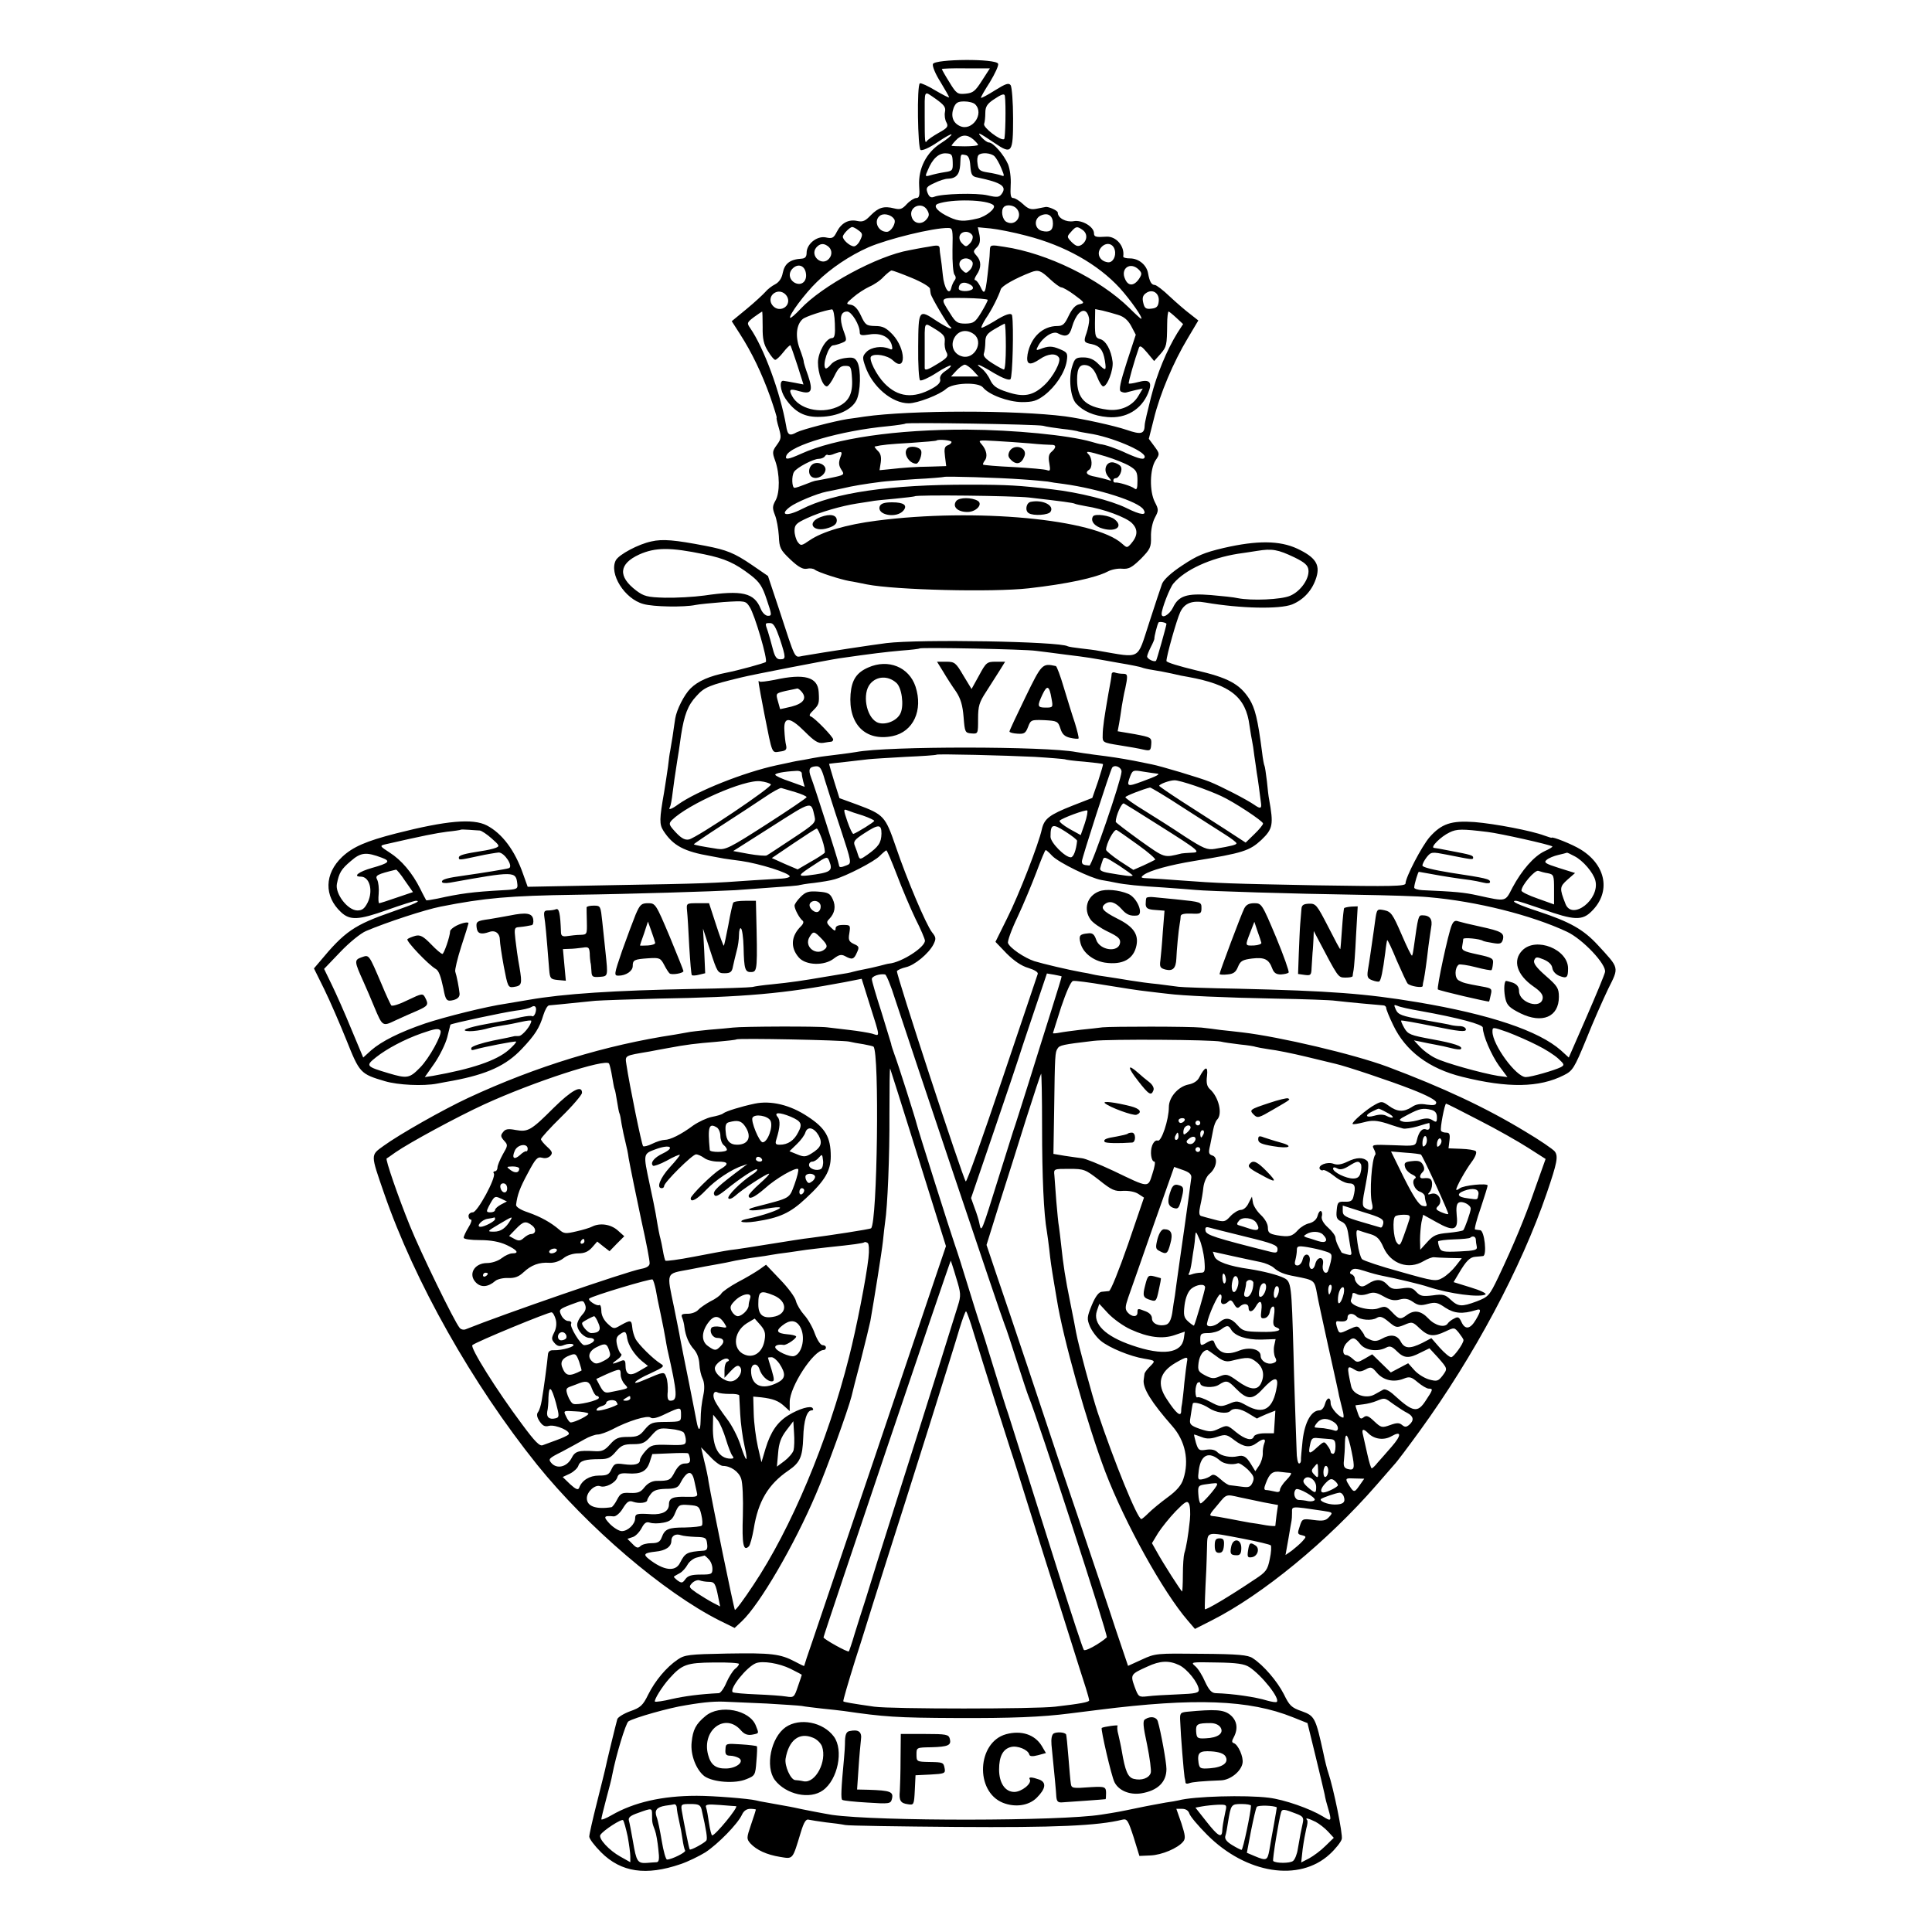
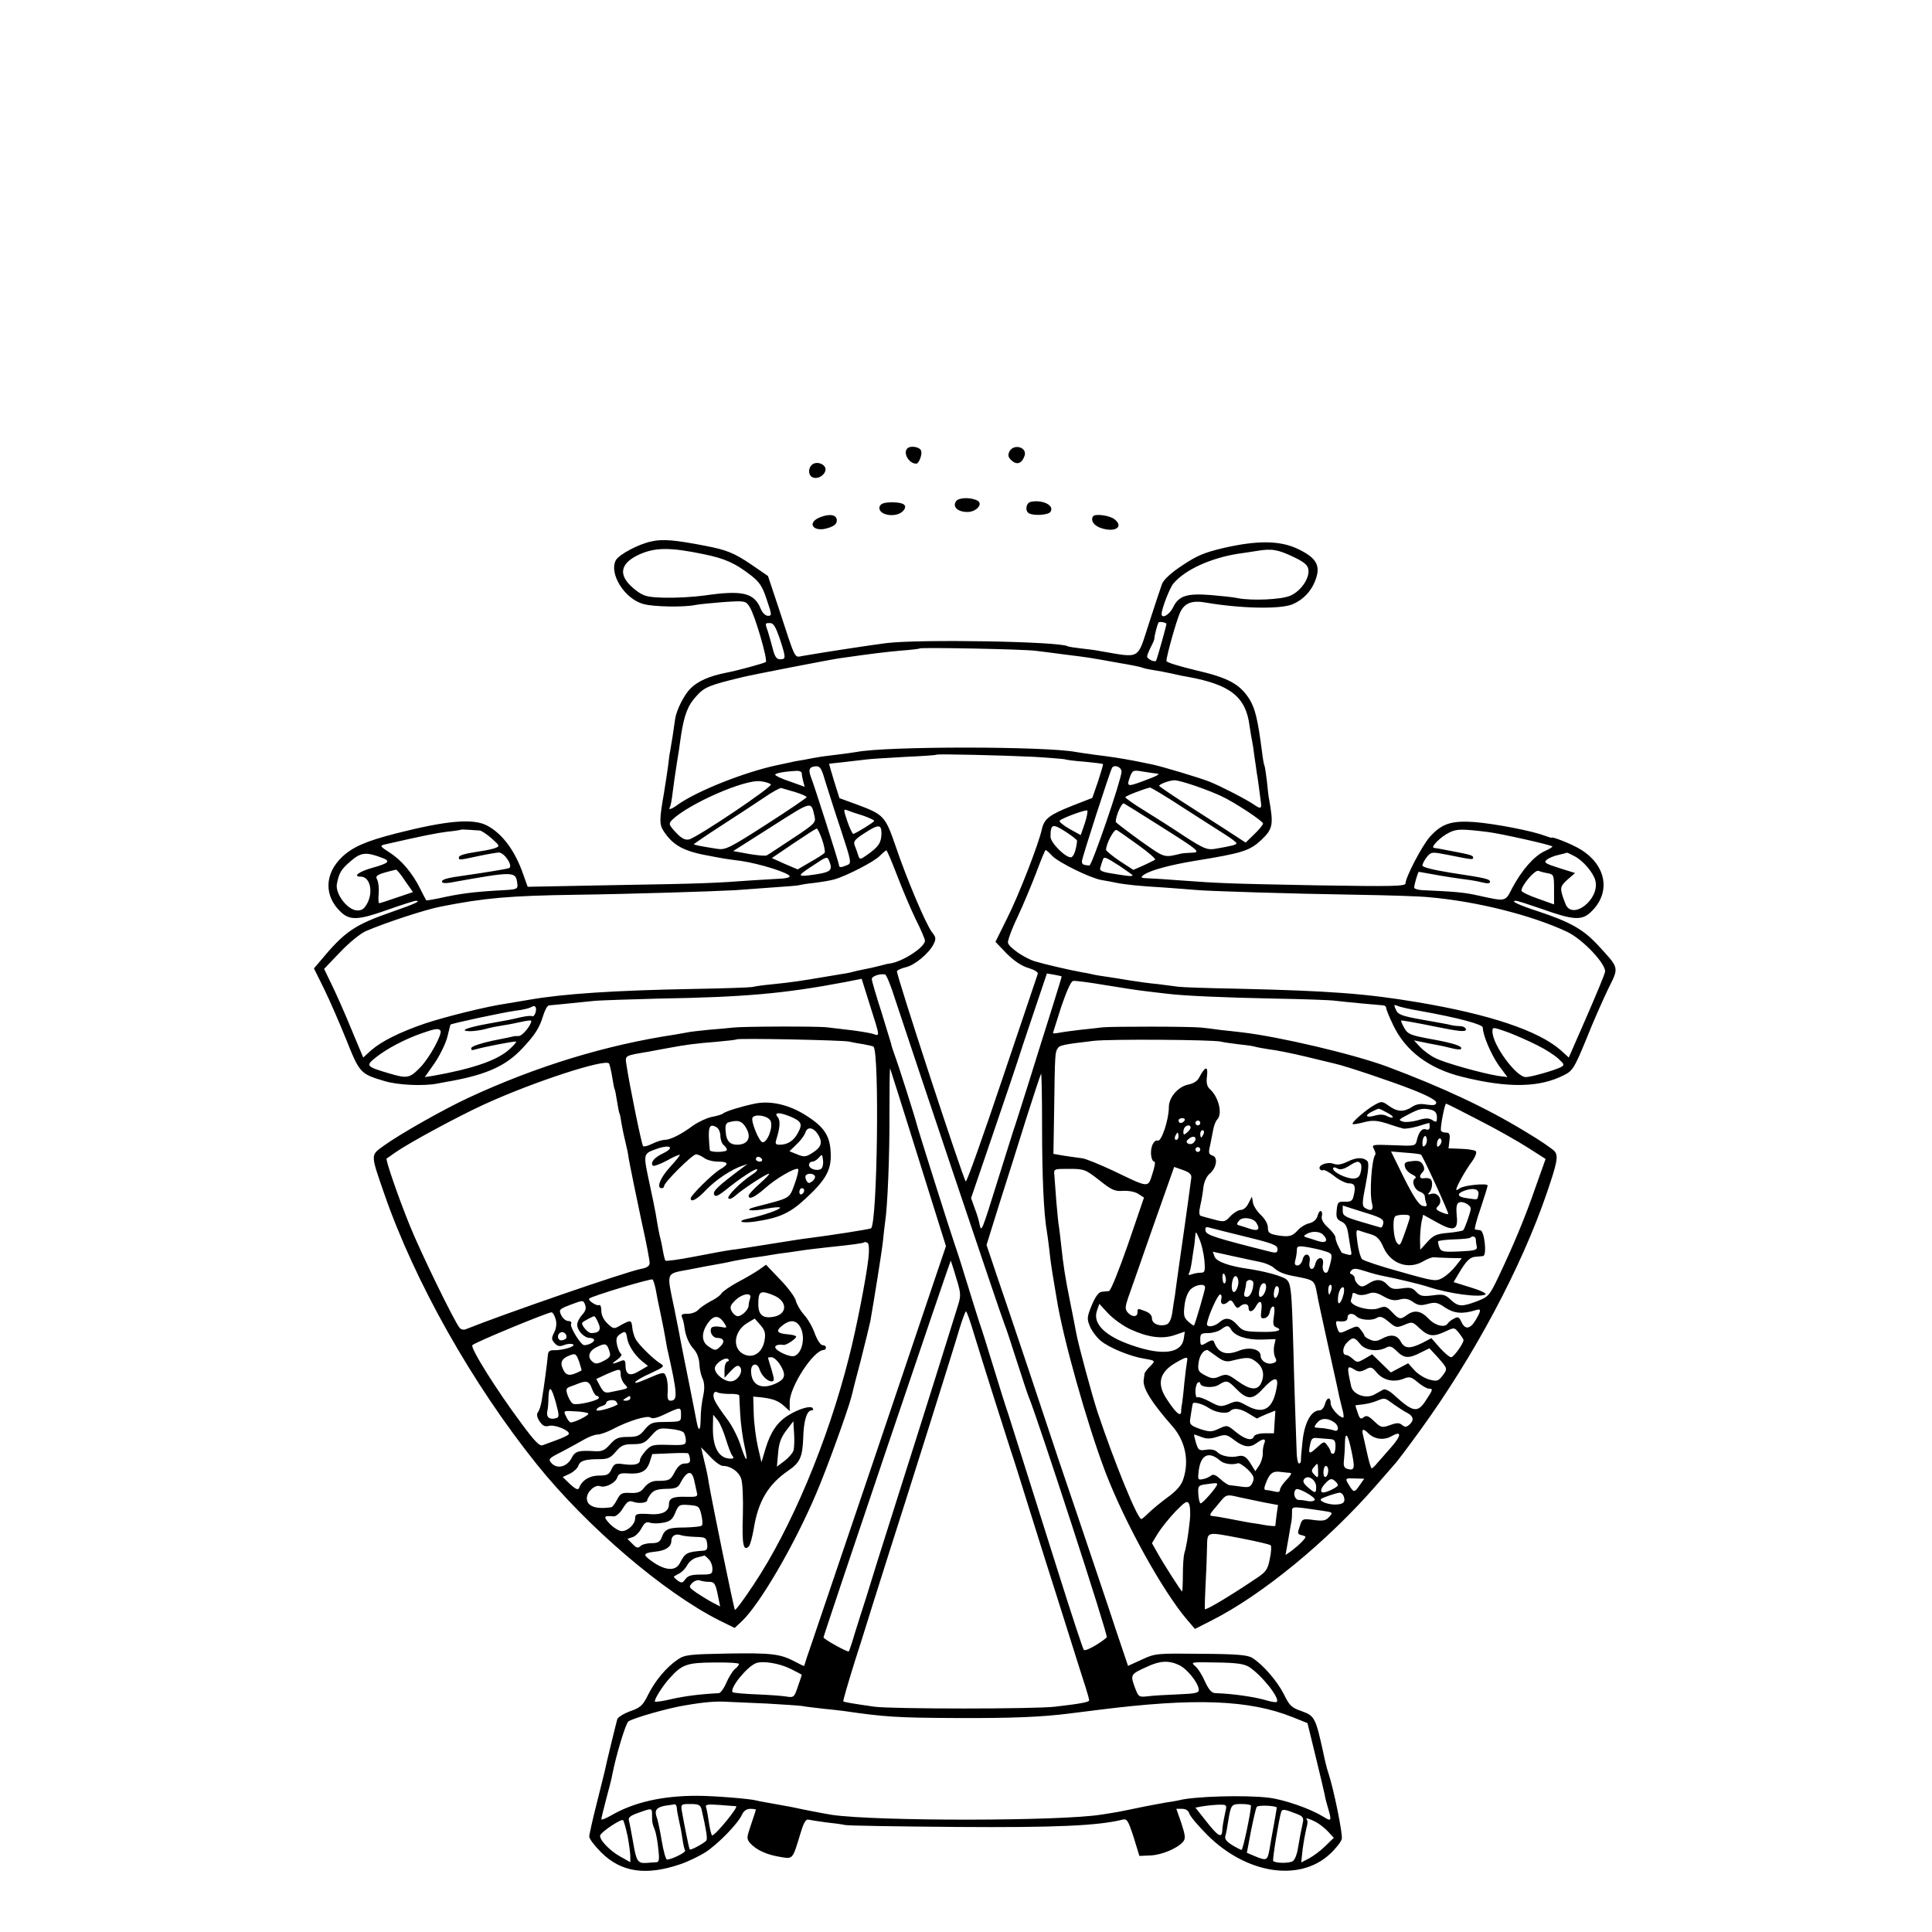
<svg xmlns="http://www.w3.org/2000/svg" version="1.0" width="1066.667" height="1066.667" viewBox="0 0 800 800">
-   <path d="M386.3 26.5c-.3.9 1 4.1 3.1 7.4 2 3.3 3.6 6.1 3.6 6.4 0 .3-2.5-1-5.6-2.8-3.1-1.9-6-3.2-6.5-3-1.3.8-.9 26.9.3 27.6.7.4 3.8-1 7-3.2s5.8-3.6 5.8-3.2c0 .4-2 2.1-4.4 3.6-6 3.8-9.4 10.5-9 17.6.3 4 .1 5.1-1.2 5.1-.8 0-2.6 1.1-3.9 2.5-1.9 2.1-2.8 2.4-5.2 1.8-4.3-1.1-6.5-.4-9.7 2.8-2.3 2.4-3.3 2.9-5.6 2.4-3.6-.8-6.6.8-8.5 4.5-1.3 2.6-1.9 2.9-4.6 2.3-3.6-.7-7.9 2.7-7.9 6.4 0 1.6-.6 2.3-2 2.4-4.9.3-7.1 2-7.9 6-.4 2.2-1.6 3.8-3.1 4.6-1.4.7-3.2 2.1-4.1 3.2-.9 1-4.3 4.2-7.7 7L303 133l3.4 5.3c5 7.8 9 16.2 12.5 25.9 1.7 4.9 2.9 8.8 2.7 8.8-.2 0 .2 1.9.9 4.2 1.1 3.9 1 4.5-.8 7-1.9 2.6-2 3.1-.7 6.6 1.9 5.4 2 13.2.1 16.5-1.3 2.3-1.3 3.2-.2 6 .7 1.7 1.4 5.6 1.6 8.6.2 5 .6 5.8 4.8 9.8 3.3 3.1 5.1 4.1 6.8 3.8 1.2-.3 2.7-.1 3.3.4 1.4 1.1 10.5 4 14.3 4.7 1.5.2 4.8.9 7.3 1.4 11.7 2.3 51.9 3.3 67 1.6 15.8-1.8 27.6-4.3 32.8-7 1.5-.8 4.2-1.3 5.9-1.1 2.7.2 4-.5 7.7-4.1 3.9-4 4.3-4.8 4.2-9.1-.1-2.7.6-6 1.6-7.9 1.6-3 1.6-3.4 0-6.5-2.3-4.5-2.1-13.6.3-17.3 1.8-2.6 1.7-2.8-.5-5.8l-2.3-3.1 2.1-8.3c2.5-10.3 8.1-23.5 14-33.3l4.4-7.4-3.3-2.6c-1.9-1.4-5.7-4.7-8.5-7.3-2.8-2.7-5.6-4.8-6.2-4.8-1.4 0-2.2-1.4-2.8-4.8-.6-3.5-3.9-6.2-7.5-6.2-1.6 0-2.8-.3-2.8-.8.7-4.2-2.9-8.4-6.9-8.2-4.4.3-5.2.1-5.2-1.4 0-2.7-5-5.7-8.5-5-3.1.5-6.5-1.3-6.5-3.6 0-.8-3.8-2.5-5-2.3-.3 0-1.9.4-3.6.7-2.4.5-3.6.2-5.8-1.9-1.5-1.4-3.3-2.5-4.1-2.5-1 0-1.2-1.3-1-5.3.2-3-.3-6.7-1.1-8.7-1.7-3.9-6.1-9-7.9-9-.7 0-2-1-3.1-2.2-2.1-2.4-1.1-2 5.4 2.4 7.2 4.9 7.7 4.2 7.7-10.1 0-6.8-.5-13-1-13.8-.8-1.1-2-.7-6.5 2.1-3 1.9-5.6 3.3-5.8 3.1-.2-.1 1.5-3.1 3.7-6.5 2.1-3.5 3.7-6.9 3.4-7.6-.8-2.2-26.1-2-27 .1zm20.3 6.9c-2.8 4.4-3.7 5.1-6.8 5.4-3.3.3-3.8 0-6.7-4.8-1.7-2.7-3.1-5.2-3.1-5.4 0-.2 4.5-.4 9.9-.3h10l-3.3 5.1zm-15.3 12.9c-.3 1.4 0 3.4.6 4.4.9 1.7.4 2.3-3.2 4.3-2.3 1.3-4.5 2.8-4.9 3.4-.8 1.2-.9.2-.9-9.9 0-11.8-.5-11 4.5-7.6 3.5 2.5 4.3 3.5 3.9 5.4zm24.8-6.6c.5 3.8.2 17.6-.3 17.9-1.4.9-8.9-4.9-8.3-6.3.3-.8.5-2.9.5-4.6 0-2.5.8-3.7 3.3-5.4 3.4-2.3 4.6-2.7 4.8-1.6zm-12.3 3.5c3.9 3.9-1.3 11.3-6.3 9-2.9-1.3-3.9-4.1-2.6-7.6.9-2.1 1.7-2.6 4.4-2.6 1.8 0 3.8.5 4.5 1.2zm-.8 14.5c1.1 1 2 2 2 2.3 0 .3-2.5.6-5.5.6s-5.5-.1-5.5-.3c0-.1.8-1.2 1.8-2.2 2.2-2.4 4.6-2.6 7.2-.4zm-8.5 9.5c.1 3.4-.1 3.6-3.4 4.1-2 .3-4.6.9-5.9 1.3-2.2.6-2.2.5-1-2.2 1.9-4.7 4.6-7.1 7.5-6.9 2.4.1 2.7.5 2.8 3.7zm17.3-2.5c.7.7 2 2.9 2.8 4.9 1.4 3.4 1.4 3.6-.1 3-.9-.3-3.4-.9-5.5-1.2-3.2-.5-3.9-1-4.2-3.5-.3-1.6-.1-3.2.4-3.7 1.2-1.2 5.1-.9 6.6.5zm-10 4.1c.3 3.6.7 4.3 3 4.7 10 2.1 12.3 3.7 9.9 6.9-1 1.3-1.9 1.4-5.7.5-4.6-1.1-19.1-.7-22.2.6-1.3.5-2 .1-2.7-1.6-.8-2.1-.5-2.6 2.8-4.1 2-1 4.5-1.8 5.6-1.8 3.4-.1 4.8-1.7 5.1-5.7.2-4.8.1-4.5 2.2-4.1 1.2.2 1.8 1.5 2 4.6zm9.6 16.2c1.2 1.2-3.1 4.7-6.7 5.5-5.5 1.3-7.7 1.2-11.4-.5-4.9-2.2-7.2-4.7-5-5.6 5.7-2.1 20.7-1.8 23.1.6zM384 87.1c.9 1.6.8 2.4-.5 3.9-2 2.2-5.2 1.6-6-1.2-1.4-4.2 4.4-6.6 6.5-2.7zm36.8-.9c3 3-.3 7.7-4 5.7-1.8-.9-2.5-4.9-1.1-6.2 1-1.1 3.8-.8 5.1.5zm-50.5 4.6c.9 1.5-1.3 5.2-3.1 5.2-3.9 0-5.7-5-2.5-6.9 1.7-.9 4.6 0 5.6 1.7zm65.7 1.8c0 2.8-1.4 3.8-4.6 3-3.2-.9-3.4-5.3-.1-6.5 2.8-1.1 4.7.3 4.7 3.5zm-80.5 2.8c1.7 1.2 1.8 1.8.7 4-.6 1.4-1.8 2.6-2.6 2.6-1.6 0-4.6-2.6-4.6-4 0-1 2.9-4 3.9-4 .4 0 1.6.6 2.6 1.4zm38.9 8.1c-.1 5 .3 9.6.8 10.2.7.9.7 1.7 0 2.5-.5.7-1.1 2.1-1.3 3-.8 3.5-3 .1-3.5-5.3-.3-3-.7-6.3-.9-7.4-.2-1.1-.4-2.7-.4-3.6-.1-1.4-.8-1.5-4.8-.7-2.7.4-6.1 1.1-7.7 1.4-13.3 2.3-36.3 14.8-45.2 24.4-2.1 2.2-3.9 3.8-4.2 3.6-.8-.8 6.1-10.1 11.1-14.9 5.7-5.6 13.6-10.9 21.3-14.3 8.1-3.5 26.9-8.1 33-8 1.9 0 2 .5 1.8 9.1zm30.6-5.9c16 4.1 29.6 11.8 38.7 21.7 4.5 5 9.9 12.7 8.8 12.7-.2 0-2.4-2-4.8-4.4-12.3-12.1-34.1-22.8-51.9-25.4-5.5-.9-5.8-.8-5.9 1.2 0 1.2-.2 3.9-.5 6.1-1.3 12.4-1.6 13.2-3.5 9.1-.7-1.4-1.6-2.6-2.1-2.6s-.2-1 .6-2.2c2-2.9 2-5.7 0-7.9-1.5-1.7-1.5-1.9.1-3.5 1.2-1.2 1.5-2.6 1.1-5l-.7-3.3 5.3.5c2.9.3 9.6 1.6 14.8 3zm23.4-2.3c2.1 1.6 1.8 4.5-.6 6.1-1.4.8-2.2.6-4-1.1-2.1-2.2-2.1-2.3-.3-4.3 2.1-2.4 2.5-2.4 4.9-.7zm-45.7 2.3c.3.8-.2 2.3-1.1 3.2-1.5 1.5-1.7 1.5-3.2 0-2.1-2.1-1.1-4.8 1.6-4.8 1.1 0 2.3.7 2.7 1.6zm-60.1 4.2c1.9 1.2 2.2 3.6.7 5.3-2.9 3.4-8.1-1.2-5.3-4.6 1.4-1.6 2.9-1.9 4.6-.7zm119 1.7c.7 2.7-.9 5.4-2.9 5.1-3.6-.5-4.9-4-2.5-6.4 2-2 4.7-1.4 5.4 1.3zm-58.9 5.1c.3.8-.2 2.3-1.1 3.2-1.5 1.5-1.7 1.5-3.2 0-2.1-2.1-1.1-4.8 1.6-4.8 1.1 0 2.3.7 2.7 1.6zm-69.1 4c.9 3.6-1.5 6-4.5 4.5-2.3-1.3-2.8-4-.9-5.9 2.1-2.1 4.7-1.4 5.4 1.4zm137.9-1c1.4 1.4 1.4 1.9.2 3.8-2.1 3.1-4.5 3.2-5.8.2-2.1-4.4 2.1-7.4 5.6-4zm-93.9 3.5c4.1 1.7 7.5 3.7 7.5 4.5.1.8.2 1.7.3 2.1.3 1.5 7 12.8 8 13.5.7.5.7.8.1.8-.5 0-3-1.4-5.5-3-7.6-5.1-7.7-4.9-7.8 10.5-.1 7.4.3 13.7.8 14 .5.3 3.5-1 6.6-3 3.1-2 5.8-3.4 6.1-3.1.3.2-.7 1.2-2.2 2.2-1.7 1.1-2.5 2.4-2.2 3.4.3 1.2-.7 2.4-3.2 3.8-7.9 4.4-14.3 3.7-19.9-2.1-3.3-3.4-6.6-10-5.5-11.1 1.4-1.4 6.8-.5 9 1.6 5.6 5.3 5.5-4.7-.1-10.7-2.7-2.8-4.1-3.5-7.2-3.5-3.6-.1-4.1-.4-5.9-4.3-1.3-2.8-2.7-4.3-4.2-4.5-2.1-.3-2.1-.5 1-3.1 1.8-1.6 4.8-3.5 6.7-4.4 1.9-.8 4.6-2.6 5.9-4.1 1.4-1.4 2.9-2.6 3.3-2.6.5 0 4.3 1.4 8.4 3.1zm57.1.4c2 1.9 4.2 3.5 4.8 3.5.6 0 3.1 1.4 5.5 3.2 4.2 3.1 4.3 3.3 1.9 3.8-1.6.3-3 1.9-4.4 4.8-1.6 3.4-2.4 4.2-4.7 4.2-6.1 0-11 4.7-12.3 11.7-.7 4.3.8 4.9 5.1 2 3.3-2.3 6.7-2.6 7.9-.6 1 1.5-2.4 8-6.1 11.4-4.7 4.4-8.5 5.1-15.4 2.8-4.4-1.4-5.8-2.5-7-5-.8-1.8-2.4-3.9-3.5-4.7-3.6-2.7-.7-1.7 5.1 1.9 3.6 2.1 6.2 3.1 6.8 2.5.9-.6 1.4-22 .7-26.3-.2-1.4-2.8-.6-7.5 2.4-2.7 1.6-5 2.8-5.2 2.6-.2-.2.6-1.9 1.8-3.8 2.5-3.6 5.3-9.3 6.2-12.1.4-1.4 6.1-4.6 12.6-7.1 2.9-1.1 4-.7 7.7 2.8zM402 118c.8.5 1.1 1.2.7 1.7-1.3 1.2-5.7 1.1-5.7-.2 0-2.5 2.3-3.2 5-1.5zm-76 8.1c-1.2 2.1-4 2.5-5.8.7-1.9-1.9-1.4-4.8 1.1-5.8 3-1.2 6.2 2.2 4.7 5.1zm153.8-1.3c-.2 2.1-.9 2.8-3 3-2.3.3-2.9-.2-3.4-2.4-.5-2-.2-3.1 1.1-4 2.7-2 5.7 0 5.3 3.4zm-70.8-.6c0 .4-1.2 2.7-2.7 5.2-2.5 4.1-3.2 4.5-6.5 4.6-3.3 0-4.1-.5-6.3-4.1-4.4-6.9-4.6-6.6 6-6.5 5.2.1 9.5.4 9.5.8zm-63.3 9.8c.2 4.5-.1 6-1.2 6-2.4 0-5.8 5.9-5.8 10.1 0 4.5 2 9.9 3.7 9.9.6-.1 2-2 3.1-4.3 1.6-3.3 2.5-4.2 4.5-4.2 2.3 0 2.5.4 2.8 5.3.4 6.4-1.4 9.7-6.3 11.8-7 2.9-15.7.7-18.5-4.6-1.5-2.8-1-3.2 3-2 5 1.4 5.8.1 3.6-6.5-1.1-3-1.9-5.6-1.8-5.9 0-.3-.7-2.7-1.7-5.3-1.9-5.2-1.3-10 1.3-12.2 1.3-1.1 9.1-3.6 12.1-4 .6 0 1.1 2.6 1.2 5.9zm105.3-1.5c0 1.2-.5 3.6-1.1 5.4-1.3 3.6-1.1 4 2.2 4.6 3.3.7 4.7 2.5 5.4 6.8.7 4.4.4 4.5-2.9 1.2-1.7-1.7-3.6-2.5-6-2.5-3.1 0-3.6.4-4.6 3.6-1.6 4.8-.8 12.9 1.6 15.5 2.9 3.2 7.3 5.1 13 5.6 7.6.7 14-3.1 16.8-9.9 1.9-4.6.7-5.9-4.1-4.6-1.9.5-3.7.8-3.9.6-.3-.3 2.5-10.1 4.2-14.8.4-1.1 1.2-.6 3.4 2l2.9 3.5 2.6-2.9c2.6-3 2.7-3.6 2.8-12.4 0-2.8.3-5.2.6-5.2.2 0 1.7 1.2 3.2 2.6l2.8 2.6-2.4 3.7c-4.3 7-8.4 16.7-10.9 26.6-1.4 5.5-2.6 10.6-2.6 11.5-.1 3.7-1.4 4.1-7.5 2-5-1.7-18.1-4.6-25.5-5.6-20.3-2.6-64.1-2.6-83 .1-1.4.2-4.5.7-7 1-5.6.9-18.7 4.3-21.1 5.5-3 1.7-3.8 1.2-4.4-2.8-2.4-13.7-9.2-32.2-14.9-40.4-1.4-2-1.3-2.3 1.6-4.5 1.8-1.3 3.3-2.3 3.4-2.3.1 0 .2 2.9.2 6.4-.1 5 .5 7.3 2.2 10 1.2 2 2.5 3.6 3 3.6s2-1.4 3.4-3.2c1.4-1.8 2.7-3 2.9-2.8.2.3 1.5 4 2.9 8.3l2.5 7.9-3.6-.7c-2-.4-4-.7-4.6-.8-1.9-.4-1.5 4 .7 7.3 3.9 5.7 8 7.9 14.6 7.6 7-.2 12.8-2.9 14.8-6.8 1.8-3.5 2-12.8.4-15.9-1-1.8-1.8-2.1-5.3-1.6-2.5.4-4.7 1.4-5.7 2.7-.9 1.1-1.9 1.8-2.2 1.5-1.4-1.4 1.3-9.5 3.2-9.5.5 0 2-.4 3.3-.9 2.5-1 2.5-1 .9-5.4-1.7-4.9-1.2-7.7 1.6-7.7 1.8 0 5.2 5.5 5.2 8.6 0 1.3.8 1.4 4 .9 4.7-.8 8.4 1 9.3 4.5.4 1.7.2 2-1.1 1.4-3-1.3-7.4-.7-9.4 1.3-1.7 1.8-1.8 2.3-.5 6 2.9 8.4 11 15.3 18 15.3 3.6 0 12.9-3.6 15.5-6 2.7-2.5 13.2-2.9 15.2-.6 2.5 3.1 10.4 6 16.1 6.1 4.6 0 6.2-.5 9.3-2.8 4.7-3.6 8.5-9.4 9.3-14.1.5-3.3.3-3.7-2.8-5-3.3-1.4-4.8-1.4-8.3 0-1.6.6-1.7.4-.7-1.4 1.9-3.6 6.1-6.3 8.1-5.2 3.4 1.8 4.9 1.1 5.9-2.6 1.4-4.9 4-7.8 5.8-6.3.7.6 1.3 2.1 1.3 3.4zm12-2.1c2.4.7 4.1 2.2 5.4 4.6l1.9 3.6-3.7 11.3c-2.7 8.4-3.4 11.6-2.5 12.2.7.4 1.7.6 2.3.4.6-.2 2.4-.6 3.9-1l2.9-.6-1.8 3c-2.5 4.3-7.6 6.5-13.1 5.7-8.9-1.2-12.3-4.6-12.3-12.4 0-5 1.2-6.6 4.2-5.9 1.7.5 3 1.9 4.1 4.7.8 2.2 2 4 2.5 4 1.7 0 4.3-6.8 3.9-10.2-.6-4.9-2.8-8.8-5.2-9.4-1.9-.5-2.1-1.2-2.1-6.5l.1-5.9 3 .6c1.7.4 4.6 1.2 6.5 1.8zm-71.8 11c-.2 1.4.1 3.4.7 4.4.9 1.7.4 2.4-3.9 5-3.7 2.3-5 2.7-5.1 1.7v-8c0-12-.5-11.1 4.4-8.2 3.4 2.1 4.1 3 3.9 5.1zm25.3 2.1c0 5.2-.3 9.5-.8 9.5-.4 0-2.6-1.2-4.8-2.6-2.7-1.7-3.9-3-3.5-4 .3-.9.6-3 .6-4.7 0-2.6.7-3.6 3.8-5.4 2-1.2 3.9-2.2 4.2-2.3.3 0 .5 4.3.5 9.5zm-13.2-5.1c4.1 3.1.3 10.5-4.8 9.2-3.7-.9-5.2-4.8-3.1-8.1 1.8-2.8 5.1-3.2 7.9-1.1zm-.4 15 2.3 2.5h-11.4l2.3-2.5c1.2-1.3 2.8-2.4 3.4-2.4.6 0 2.2 1.1 3.4 2.4zm29 22.9c1.3.4 4.9.9 8 1.3 3.1.3 5.8.8 6.1.9.3.2 2.6.6 5 1 8.9 1.3 23 7.2 23 9.6 0 1.5-2.1 1-7.5-1.4-4.2-2-8.9-3.6-11-3.8-.2 0-1.9-.5-3.7-1-9.4-2.7-32-4.9-51.3-5-29.4-.1-54.7 3.6-68.8 10-5.3 2.4-6.8 2.6-6.1.8 1.6-4.3 22.6-10.4 41.9-12.2 3.9-.4 7.2-.9 7.4-1.1.6-.6 54.3.3 57 .9zM394 183c0 .5-.7 1.1-1.6 1.4-1.3.5-1.5 1.5-1.1 4.6l.5 4-6.1.2c-6.9.1-11.2.4-17.4 1.1l-4.1.4.5-3.2c.3-2.2 0-3.7-1.2-4.8-.9-.9-1.5-1.7-1.3-1.8 3-.7 6-1 14.8-1.5 5.8-.4 10.7-.8 10.8-1 .8-.6 6.2-.1 6.2.6zm32.5.6c3.9.4 7.8.6 8.8.6 2.1-.1 2.2 1.1.1 2.9-1.1.9-1.4 2.2-.9 4.7.5 2.9.4 3.4-.9 2.9-.9-.4-7.1-.9-13.9-1.3-6.7-.3-12.4-.8-12.6-1-.2-.2.1-.9.6-1.6 1.4-1.7.8-4.5-1.2-6.8-1.6-1.8-1.4-1.8 5.7-1.4 4 .2 10.5.7 14.3 1zm-78.6 6c-.7 2-.6 3.2.5 4.9 1.4 2.1 1.3 2.2-4.5 3.4-3.2.6-6.1 1.2-6.4 1.2-.2 0-2 .6-3.9 1.4-2 .8-4 1.5-4.6 1.5-1.1 0-1.3-4.9-.2-6.6 1.1-1.8 8-5.4 10.2-5.4 1 0 2.2-.5 2.5-1 .4-.6.9-.9 1.3-.6.4.2 1.6 0 2.7-.5 3.2-1.2 3.5-1 2.4 1.7zm110-.6c3.6 1.1 8.1 2.9 9.9 4 2.8 1.7 3.2 2.5 3.2 6.1 0 3.2-.3 3.9-1.2 3.2-1.4-1.1-6.8-2.7-8-2.5-.5.1-.8-.3-.8-.8 0-.6.4-1 1-1 1.4 0 3-3.4 2.1-4.8-.4-.7-1.7-1.4-3-1.7-3.1-.6-4.5 3.2-2.2 5.9 1.5 1.8 1.5 1.9-.1 1.3-.9-.3-3.3-.9-5.2-1.3-3.6-.6-4.5-1.7-2.6-2.9 1.4-.9 1.3-4.8-.2-6.3-1.6-1.6-.6-1.5 7.1.8zm-34.6 9.5c4.8.3 9.5.8 10.5.9.9.2 4 .7 6.7 1 14.4 2 31 7.3 33 10.6 1.6 2.6-1 2.4-7.2-.7-6.4-3.1-19.4-6.4-30.8-7.7-13.4-1.6-18.2-1.9-34-1.9-32.8-.1-56.3 3.3-69.7 10.2-6.1 3.1-9.2 2.4-4.7-1 2.5-1.9 11.1-5.5 15.1-6.3 1.3-.2 4.3-.9 6.8-1.4 4.1-1 9-1.8 16-2.7 1.4-.2 7.7-.7 14-1.1 6.3-.3 11.6-.8 11.8-.9.4-.4 23.1.3 32.5 1zm2.7 7.5c13.9 1.6 18.5 2.2 19.1 2.6.4.2 2.4.6 4.5 1 7.3 1.1 16.7 4.6 19.1 7 2.6 2.6 2.5 5.3-.5 8.7-1.5 1.6-1.6 1.6-3.6-.2-11.2-10.2-60.7-14.8-101.6-9.5-12.5 1.6-22.4 4.5-27.7 8.1-3.5 2.4-3.7 2.4-5 .7-.7-1-1.3-3.1-1.3-4.6 0-2.5.7-3.2 5.3-5.3 5.4-2.5 14.1-5 20.5-6 2.1-.3 4.7-.7 5.8-.9 1.2-.3 5.7-.7 10-1.1 4.3-.4 8.1-.9 8.2-1 .7-.7 40.9-.2 47.2.5z" />
  <path d="M375.7 185.7c-1.9 1.9.7 6.3 3.7 6.3 1.1 0 2.6-3.9 2-5.4-.6-1.6-4.5-2.2-5.7-.9zm42.3 1.2c-.7 1.5-.6 2.3.6 3.5 2.3 2.3 4.4 1.7 5.6-1.5 1.4-3.6-4.3-5.4-6.2-2zm-81.3 5.2c-2.2 1.3-2.2 4.8-.1 5.6 2 .8 4.8-.8 5.2-3 .4-2.1-2.9-3.8-5.1-2.6zm59.3 15.3c-1.8 2.3.4 4.6 4.6 4.6 3.6 0 6.5-3.2 4.3-4.6-2.5-1.5-7.6-1.5-8.9 0zm30.8.4c-1.9.4-2.5 3.7-.8 4.7 1.9 1.2 8.2.8 9-.6 1.7-2.6-3.2-5.1-8.2-4.1zm-62.5 1.8c-1.4 3.7 7 5.2 9.8 1.8 1.8-2.2.1-3.4-4.7-3.4-3.2 0-4.6.5-5.1 1.6zm-24.5 4.5c-6.1 2.3-3.1 6.6 3.2 4.5 2.5-.8 3.5-1.7 3.5-3.1 0-2.3-2.7-2.9-6.7-1.4zm112.8-.3c-1.2 1.9.6 4.2 4.1 5.1 5.4 1.5 8.5-.9 4.9-3.8-2-1.7-8.2-2.5-9-1.3zm-182.9 10.4c-5.3 1.1-13.4 5.4-14.7 7.8-2.9 5.5 3.6 16 11.4 18.1 4.1 1.2 16.9 1.4 21.6.4 1.4-.3 6.6-.8 11.6-1.2 9-.6 9.2-.5 10.8 2 2.1 3.1 7.6 22 6.7 22.8-.4.5-11.9 3.6-16.1 4.4-7.2 1.4-12 3.5-15.1 6.6-2.6 2.6-5.7 8.7-6.3 12.4-.2 1.6-.8 5-1.1 7.5-.4 2.5-.9 5.2-1 6-.2.8-.6 3.7-.9 6.5-.4 2.7-1.1 7.5-1.6 10.5-2 11.3-2 13.3-.3 16 4 6.2 8.6 8.6 19.6 10.5 1.5.3 3.9.7 5.4 1 1.4.2 4.7.7 7.2 1 7.6 1.1 20.1 5 20.1 6.4 0 .4-1.5.8-3.2.9-1.8.1-7.1.4-11.8.7-16.5 1.2-20.9 1.4-57 2l-36.5.7-1.9-5.3c-3.4-9.8-8.7-16.8-15-20.1-5.8-3-16.8-2-37.6 3.3-12.5 3.2-17.9 5.6-22.3 9.7-7.4 7-7.6 16.3-.5 22.9 3.7 3.5 7.3 3.3 19.1-.9 5.9-2.1 11.3-3.8 11.9-3.8 2.4 0-.5 1.3-9.4 4.4-16.1 5.6-19.9 8.1-30.5 20.9L130 401l4.3 8.7c2.4 4.9 6.5 14.4 9.2 21.1 5.4 13.5 5.7 13.9 15.9 16.9 5.4 1.6 15.8 2.1 21.6 1 1.9-.4 4.9-.9 6.5-1.2 14.3-2.7 22.1-6.3 28.6-13.2 5.5-5.8 7.3-8.7 8.9-14 .7-2.2 1.7-4 2.4-4 1-.1 3.7-.3 19.1-1.9 2.8-.2 14.5-.6 26-.9 36-.6 52.3-2.1 77.2-6.8l7.1-1.4 3 9.6c4.9 15.5 4.7 14.1 1.3 13.1-1.6-.4-5.8-1.1-9.3-1.5-3.5-.4-7.6-.9-9.3-1.1-3.8-.5-35-.4-39 .1-1.6.2-6.1.6-9.9.9-3.8.4-7.8.8-9 1.1-1.1.2-3.4.6-5.1.9-28.6 4.3-57.4 13.1-85.6 26.2-10.5 4.9-28.5 15.1-35.1 19.9-5.4 3.9-5.4 3.3.2 19.5 12.7 36.8 36.6 79.1 63.4 112.5 20.9 25.9 52.5 52.9 75.5 64.5l6.3 3.1 3-2.8c7.4-7 21.6-31.3 30.7-52.7 4.3-9.9 13.2-34.6 14.7-40.4.2-.9 1.9-7.8 3.9-15.2 1.9-7.4 3.6-14.6 3.9-16 1.6-9.1 4.7-28.4 5.2-33 .3-3 .7-6.6.9-7.9 1-6.3 1.9-27.4 1.8-45.1 0-10.7.1-19.1.3-18.5 1.7 5.1 14.6 46.3 18.3 58.2l4.8 15.3-4.3 12.7c-5.4 16.2-46 136.3-50.8 150.3-2 5.7-3.6 10.6-3.6 10.8 0 .2-1.7-.6-3.7-1.7-6.2-3.3-9.9-3.7-28.2-3.4-15.8.3-17.6.5-20.5 2.5-4.7 3.2-9.3 8.7-12.2 14.5-2.2 4.5-3.2 5.4-7.5 6.9-2.7 1-5.1 2.5-5.3 3.3-.5 1.7-4.6 18.5-5.1 21.1-.2.8-1.7 7-3.4 13.7-1.7 6.7-3.1 12.9-3.1 13.8 0 .9 2.2 3.8 4.9 6.5 8.3 8.3 18.6 9.8 32.9 4.9 3-1 7.7-3.3 10.3-4.9 5.3-3.5 13.3-11.7 15.1-15.5.7-1.6 1.9-2.5 3.5-2.5 1.2 0 2.3.2 2.3.3 0 .2-.9 3-2 6.2-1.9 5.6-1.9 5.9-.3 7.8 2.6 2.8 6.8 4.7 12.3 5.6 5.5.9 5.1 1.3 8.6-10.2 1.3-4.3 2.2-5.6 3.3-5.2.9.2 4.1.7 7.1 1.1 3 .3 6.6.8 8 1.1 1.4.3 22.1.6 46 .8 40.9.3 58.6-.5 68.7-3 2-.5 2.4.2 4.7 7.2l2.4 7.8 4.6-.2c4.7-.2 11.3-3 13.5-5.7 1.1-1.3.9-2.6-.7-7.6l-2.1-6h2.4c1.5 0 2.6.7 3 2 .4 1.2 3.7 5.1 7.4 8.8 16.1 16.1 38.1 19.6 50.7 8 2.4-2.2 4.7-5.1 5-6.3.5-1.9-3.4-21-5.6-27.5-.5-1.4-1.4-5-2-8-3.2-14.6-3.6-15.5-8.9-17.4-4.4-1.5-5.2-2.4-7.5-7.1-2.7-5.3-8.4-12-12.9-14.9-1.9-1.3-6-1.7-21.3-1.8-18.5-.2-19-.2-24.6 2.4l-5.7 2.6-5.1-15.1c-2.7-8.4-10-29.8-16-47.7-6.1-17.9-11.2-33-11.3-33.5-.4-1.4-16.8-50.4-22-65.5l-4.2-12.5 5.3-17c3-9.4 8-25.2 11.1-35.2 3.2-10.1 6-18.5 6.2-18.7.2-.2.4 9.8.4 22.2 0 20.3.7 36 2 43.2.2 1.4.7 4.7 1 7.5.5 4.7.8 6.8 2 14 .3 1.6.8 4.6 1.1 6.5 2.5 15.9 12.5 51.5 20.1 71.5 8.2 21.4 24 49.8 34.1 61.5l3 3.5 6.9-3.5c21-10.6 48.1-32.9 68.2-56 3.1-3.5 6.4-7.4 7.4-8.5 1.1-1.1 5.8-7.4 10.6-14 22.5-31 42-67.5 52.6-98.5 4.3-12.6 4.8-15.2 3.3-17.2-.7-.9-6.2-4.7-12.3-8.3-16.3-9.9-34.1-18.2-57-26.8-14-5.2-44.7-12.4-60-14.2-2.7-.3-6.8-.8-9-1-2.2-.3-5.8-.8-8-1-5-.5-37-.5-41-.1-1.6.2-5.7.7-9 1-3.3.4-7.2.9-8.7 1.2-1.6.3-2.8.4-2.8.2s1.6-5 3.4-10.8c2.1-6.2 4-10.6 4.9-10.8.8-.2 6.8.6 13.3 1.7 6.6 1.1 14.4 2.3 17.4 2.6 3 .4 6.9.8 8.5 1 6.1.8 23.6 1.6 44.5 2 11.8.2 23.1.6 25 .9 4.2.5 18 1.8 19.8 1.9.6 0 1.2.5 1.2 1.1 0 .6 1.3 3.8 2.9 7.1 5.1 10.7 14.8 18 28.6 21.4 18.9 4.7 31.9 4.5 42.1-.7 3.6-1.8 4.3-2.9 9.2-14.8 2.8-7.1 7-16.5 9.1-20.9 4.6-9.2 4.7-8.4-4.3-18.2-6-6.5-11.6-9.6-24.6-13.9-8-2.6-11.9-4.4-9.3-4.4.7 0 5.6 1.6 11.1 3.5 12.9 4.6 16.4 4.8 20.3.8 8-7.9 6-19-4.5-25.5-3.5-2.2-12.1-5.6-12.1-4.9 0 .1-1.3-.3-3-.9-5.3-2-20.4-4.9-28.9-5.6-9.7-.7-13.7.7-18.6 6.2-3.3 3.8-10 16.7-10 19.2 0 1.2-5.6 1.3-36.7.8-36.1-.7-40.1-.8-57.3-2.1-4.7-.4-10.2-.7-12.3-.8-3.4-.1-3.6-.3-2-1.5 2.6-1.8 10.5-4 20.8-5.7 20.3-3.3 22.9-4.2 27.8-8.7 4.8-4.6 5.1-6.3 3.2-16.9-.2-.8-.6-4.2-.9-7.4-.4-3.2-.8-6.1-1-6.4-.2-.3-.7-2.9-1-5.6-1.8-13.9-2.9-18.2-5.3-22.1-4-6.2-8.8-8.8-22.3-11.9-6.6-1.6-12-3.2-12-3.8 0-2.1 4.2-17 5.7-20.2 1.8-3.8 4.9-5 10.5-4 14.6 2.5 30.6 2.8 35.8.8 4.9-2 8.5-6 10.1-11.3 1.6-5.3-.5-8.3-7.9-11.8-7.3-3.4-16.6-3.5-30.5-.3-8.1 1.9-11.1 3.2-17.1 7.2-4.6 3-7.7 5.9-8.4 7.6-.6 1.6-3 8.9-5.4 16.3-5.1 15.6-3.1 14.5-20.8 11.5-1.4-.3-4.7-.7-7.4-1-2.7-.3-5.2-.7-5.5-.9-3.3-2-61.4-3-75.1-1.3-5.6.7-24.8 3.6-34.6 5.3-3.6.6-2.7 2.4-9.9-19.6l-4.5-13.5-6.7-4.6c-7.2-4.9-10.4-6.2-19.3-7.9-12.5-2.4-17.6-2.9-22.3-1.8zm21.8 5.3c8.8 1.8 12.9 3.7 19.4 8.7 3.6 2.8 4.8 4.6 6.6 10.1 2.1 6.2 2.2 6.7.5 6.7-1 0-2.3-1.2-3-2.9-2.7-6.7-7.7-7.8-23.4-5.5-4.4.6-11.8 1-16.3.9-7.3-.2-8.7-.6-11.9-3-7.6-5.8-7.2-11 1.3-14.9 6.7-3 12.9-3 26.8-.1zm244.5 1.3c4.3 2.1 5.6 3.3 5.8 5.2.4 3.7-3.3 8.9-7.6 10.7-3.7 1.6-15.9 2.1-21.6 1-1.6-.4-6.6-.9-11.2-1.3-10-.8-13.4.3-15.7 5.2-1.5 3-4.7 4.8-4.7 2.6 0-2.1 3.4-10.9 4.9-12.6 4.8-5.7 15.4-10.5 26.7-12.3 1.7-.2 5.3-.8 8-1.2 6.1-1 8.5-.6 15.4 2.7zm-53 27.6c-.2 1.4-4 14.9-4.3 15.2-.7.7-3.7-.7-3.7-1.8 0-.5.7-2.2 1.5-3.8.9-1.7 1.5-3.2 1.5-3.5-.1-.8 1.2-5.9 1.7-6.7.3-.6 3.4 0 3.3.6zm-160.1 6.1c2.6 8 2.6 8.5.1 8.5-1.4 0-2.2-1.1-3-4.3-.6-2.3-1.5-5.5-2-7.1-1.3-3.7-1.3-3.6.9-3.6 1.4 0 2.3 1.6 4 6.5zm106.1 5c2.5.3 8.1 1 12.5 1.6 9 1.1 9.6 1.2 21.8 3.4 4.9.8 9.2 1.7 9.5 1.9.4.2 2.4.7 4.4 1 2.1.3 5.7 1 8 1.5 2.4.6 5.4 1.2 6.8 1.4 17.5 3.2 23.9 8.3 25.4 20.2.4 2.7.9 5.7 1.1 6.5.2.8.6 3.5.9 6 .4 2.5.8 5.6 1 7 .4 2 1.3 9 1.8 12.9.2 2-.5 2-2.9.3-3.4-2.3-13.5-7.5-18.4-9.5-4-1.6-20.3-6.5-24-7.2-1.3-.3-4.6-.9-7.4-1.5-5.9-1.1-9.2-1.6-16.4-2.5-3-.4-6.3-.9-7.5-1.1-12.3-2.4-78.2-2.5-91.1 0-1.1.2-4.7.7-8 1.1-3.2.4-6.6.8-7.5 1-.8.1-3.5.6-6 1.1-2.5.4-4.7.8-5 .9-.3.1-3.2.7-6.5 1.4-13.4 2.9-32.8 10.6-40.7 16.2-2.7 2-4.3 2.5-3.4 1.1.3-.5.8-3.1 1.1-5.8.6-4.6.8-6.2 1.9-13.2.3-1.5 1-6.3 1.6-10.7 1.3-8.4 2.8-12.5 6.4-16.3 3.3-3.7 5.3-4.5 18.6-7.7 3.8-1 36.9-7.4 40.5-7.9 13.9-2 19-2.6 25.6-3.2 4.1-.3 7.5-.7 7.7-.9.5-.5 43.5.3 48.2 1zm-.6 43.9c6.6.4 12.2.9 12.5 1 .3.2 4 .7 8.1 1 4.1.4 7.6.8 7.7 1 .2.1-.8 3.3-2 7.1l-2.4 6.9-8.2 3.2c-9.6 3.8-11.7 5.4-12.7 9.8-1.3 6-9.5 27.2-14.4 36.9l-4.8 9.7 4.6 4.8c3.1 3.1 6.2 5.2 9 6 2.6.8 4.2 1.8 3.9 2.5-.2.7-6.9 20.4-14.8 43.9s-14.6 42.4-15 42c-1.3-1.6-29-86.2-28.5-87.1.4-.5 2-1.2 3.7-1.6 3.6-.8 9.4-5.6 11.4-9.4 1.2-2.4 1.1-3-.6-5.1-2.5-3.3-10.4-21.9-15-35.5-4.3-12.5-4.9-13.2-15.9-17.3l-7.4-2.7-2.2-7c-1.2-3.9-2.1-7.1-2.1-7.2.1-.1 3.1-.4 6.7-.8s7.9-.9 9.5-1.1c1.7-.2 8.6-.6 15.5-1 6.9-.3 12.6-.7 12.8-.9.4-.4 28.6.3 40.6.9zm-86.9 9.4c1 3.1 3.8 12.2 6.5 20.2 4.7 14.3 4.7 14.5 2.6 15.3-2.5 1-3.1 1-3.2-.1 0-.9-10.2-32.9-11.6-36.4-1.2-3.2-.7-4.3 2.1-4.5 1.6-.1 2.3.9 3.6 5.5zm122.9-3.2c-.2 3.7-12.3 38.9-13.3 38.8-2.7-.2-3.1-.5-3.1-1.8s11.6-37.2 12.5-38.7c1-1.5 4-.2 3.9 1.7zm-132.4.6c0 .7.3 2.3.6 3.4l.6 2.2-6.1-2.2c-3.4-1.1-6.1-2.4-6.1-2.8 0-.6 3.3-1.3 8.8-1.6 1.2-.1 2.2.4 2.2 1zm146.8.1c2.1.1.4 1-5.9 3.3-6.2 2.3-6.5 2.1-4.9-2.2 1-2.5 1.3-2.6 5.3-1.9 2.3.4 4.8.7 5.5.8zm-159.6 4.5c.9.9-30.5 22-33.9 22.8-1.9.4-3.6-.7-6.7-4.3-1.6-1.9-1.6-2.4-.4-3.7 6.8-6.7 30.2-17 36.7-16.1 1.9.2 3.8.8 4.3 1.3zm175.7.6c3.8 1.3 8.6 3.2 10.7 4.2C510.9 332 523 340 523 341c0 .5-1.6 2.5-3.6 4.4l-3.6 3.5-8.6-5.6c-4.8-3.1-12.9-8.3-17.9-11.5-5.1-3.3-9.3-6.2-9.3-6.4 0-.7 4.3-2.3 6.3-2.3.9-.1 4.8 1 8.6 2.3zM329.3 328c2.6.8 4.7 1.7 4.7 2.1 0 .3-7.5 5.4-16.7 11.3-15.1 9.7-16.9 10.6-20.2 10.1-6.5-1-9.5-1.6-9.8-1.9-.1-.1 5-3.6 11.5-7.8 6.4-4.1 14.4-9.4 17.7-11.6 3.3-2.3 6.5-4 7-3.9.6.2 3.1.9 5.8 1.7zm160.4 6.3c7.1 4.5 14.9 9.6 17.5 11.2 2.7 1.7 4.8 3.3 4.8 3.7 0 .6-1.9 1.1-9 2.3-3.1.5-4.6-.1-12.5-5.2-4.9-3.3-12.5-8.1-16.7-10.7-4.3-2.6-7.8-5.1-7.8-5.5 0-.5 7.5-3.4 10.2-4 .4 0 6.5 3.6 13.5 8.2zm-152.4 3.8c.6 2.5 0 3.1-9.1 9.1-5.3 3.5-10.1 6.7-10.7 7-.5.3-3.9 0-7.4-.6l-6.5-1.2 15.9-10.1c17.1-10.9 16.3-10.7 17.8-4.2zm142.7 3.7c16.8 10.6 17.5 11.2 13.2 11.3-1.8.1-3.5.2-3.9.3-7.5 1.8-6.7 2.1-17.3-5.4-5.5-4-10-7.4-10-7.7 0-2.5 2.5-8.1 3.4-7.6.6.3 7.2 4.4 14.6 9.1zm-122.7-4.1c2.6.9 4.7 1.9 4.7 2.2 0 .5-6.8 4.7-8.6 5.4-.4.1-1.5-2.2-2.5-5.1-1.7-5-1.7-5.3-.1-4.7.9.4 3.8 1.4 6.5 2.2zm91.9 3.2-1.7 4.9-4.7-2.6c-2.6-1.5-4.4-3-4-3.4 1.1-1.1 10.6-4.6 11.4-4.2.3.2-.1 2.6-1 5.3zm-3.2 7.3c-.4 3.9-1.5 6.8-2.6 6.8-2.4 0-8.4-6.1-8.4-8.5 0-5.3.8-5.6 6.1-2.2 2.8 1.8 5 3.5 4.9 3.9zm-81-3c-.1 3.8-1.2 5.4-5.8 8.7-3 2.1-3.2 2.1-3.8.4-.3-1-.9-2.8-1.4-4-.8-1.8-.2-2.6 3.8-5.2 6-3.9 7.2-3.9 7.2.1zm-166.3-1.3c.7.1 2.9 1.5 4.9 3.3 3.3 2.9 3.4 3.2 1.6 3.9-1 .4-3.7 1-5.8 1.3-7.1 1.1-9.4 1.7-9.4 2.7 0 1.1.1 1.1 8-.6 3.6-.8 7.4-1.4 8.5-1.5 2.4 0 6.2 5.8 4.2 6.5-1.2.4-11.1 2-18.2 3-7.3 1-9.5 1.6-9.5 2.6 0 .6 1.4.7 3.3.4 26.7-4.8 27.3-4.8 27.9.4.3 2.2-.1 2.4-5.7 2.7-12.9.7-17.9 1.4-27.4 3.5-2.4.5-4.5.8-4.6.7-.1-.2-1.3-2.3-2.5-4.8-3.3-6.6-7.8-11.9-12.7-15-3.9-2.5-4.1-2.8-2.1-3.3 16.2-3.7 21.3-4.7 25.9-5.3 3-.3 5.5-.7 5.6-.8.2-.2 1.7-.1 3.5 0s3.8.3 4.5.3zm141.7 3.7c.9 2.6 1.3 5 1.1 5.5-.3.4-3 2.2-5.9 3.8l-5.3 3.1-5.4-2.3-5.3-2.4 9-6.1c4.9-3.3 9.2-6.1 9.6-6.1.3-.1 1.3 2 2.2 4.5zm130.9 2.3c4.2 3 7.4 5.8 7 6.1-.5.3-2.7 1.4-4.9 2.4l-4.1 1.8-5.7-3.7c-3.1-2.1-5.6-4.2-5.6-4.6 0-2.5 3.3-8.8 4.4-8.2.6.3 4.6 3.1 8.9 6.2zm144.7-5.4c5.1.6 26.1 5.3 26.8 6 .2.2-1.3 1.1-3.3 2-4.4 2.1-9.4 7.9-13.2 15-3.1 6-2.4 5.9-14.3 3.3-5.8-1.3-9.5-1.6-23-2.2-1.9-.1-3.5-.6-3.4-1.1 0-1.4 1.6-6.5 1.9-6.5.1 0 2.4.4 5.1.9 4.8.9 10.5 1.8 16.1 2.5 1.5.2 4 .7 5.6 1.1 1.6.4 2.7.3 2.7-.3 0-1.2-1.6-1.6-16.2-3.8-7.4-1.2-11.8-2.3-11.8-3 0-.7.8-2.2 1.8-3.5 1.8-2.2 2.1-2.2 8.3-1 10.6 2.1 10.9 2.2 10.9 1.2 0-.9-1-1.2-9.5-2.8-2.2-.4-4.3-.8-4.7-.9-.5-.1-1.3-.2-2-.3-1.7-.2 2.8-4.7 6.4-6.4 3-1.5 5.2-1.5 15.8-.2zm-244.6 17.8c2.1 5.6 5.6 13.8 7.7 18.2 2.2 4.3 3.9 8.4 3.9 9 0 2.8-9.7 9-14.8 9.5-.4 0-2.3.5-4.2 1-1.9.5-4.7 1.1-6.3 1.4-1.5.3-3.5.7-4.5 1-.9.3-3.5.8-5.7 1.1-2.2.4-4.9.8-6 1-8.7 1.5-14 2.3-22 3.1-3.3.3-6.9.8-8 1.1-1.1.2-12.1.6-24.5.8-32.6.6-53.8 2-68 4.5-3 .5-7.3 1.2-9.5 1.6-7.8 1.1-25.1 5.4-33.5 8.2-10.5 3.6-17.9 7.3-22.3 11.1l-3.3 3-4.9-11.7c-2.6-6.4-6.3-14.7-8.1-18.4l-3.2-6.6 6.7-7c3.7-3.9 8.5-7.8 10.7-8.7 8.5-3.6 24.3-8.8 30.9-10.1 18.2-3.6 28.5-4.5 56-4.9 22.7-.3 57.3-1.4 66-1.9 2.2-.2 9-.6 15-1.1 6.1-.4 11.2-.8 11.5-1 .3-.1 3-.6 6.1-.9 3.1-.4 6.9-1 8.5-1.5 4.9-1.4 16.4-7.3 18.7-9.7 1.2-1.2 2.4-2.2 2.7-2.3.3 0 2.2 4.5 4.4 10.2zm64.3-7.9c2.7 2.8 15.8 9.2 20.4 10 1.9.3 4.5.8 5.9 1.1 3.9.8 9.7 1.4 20 2 5.2.4 11.1.8 13 1 5 .5 40.5 1.6 67 2 12.4.2 25.7.6 29.5 1 20 1.7 42.8 7.5 57.3 14.3 6.5 3 16.5 13.6 15.8 16.7-.2 1.1-3.7 9.5-7.7 18.7l-7.3 16.7-3.3-3c-9.2-8.1-29.5-14.9-59.3-19.9-21.5-3.6-36.3-4.7-74.5-5.6-12.1-.2-23.1-.6-24.5-.8-1.4-.2-5.2-.7-8.5-1.1-3.3-.3-8.5-1-11.5-1.5s-7.3-1.2-9.4-1.5c-2.1-.3-4.8-.7-6-1-1.2-.3-3.2-.7-4.6-.9-6-1.1-16.1-3.5-19.7-4.6-4.2-1.4-10.2-5.5-10.9-7.5-.3-.7 1.4-5.5 3.9-10.7 2.4-5.1 5.9-13.5 7.8-18.5 1.9-5.1 3.6-9.3 3.9-9.3.3 0 1.5 1.1 2.7 2.4zm-277.5.8c3.7 1.4 2.9 2.2-4.2 4.2-5.4 1.5-8.1 3.6-4.6 3.6 3.6 0 5.2 5.7 2.9 10.6-1.3 2.6-2.3 3.4-4.3 3.4-4 0-9.3-6.9-8.5-11 .9-4.6 1.8-6.1 5.7-9.4 4.2-3.7 6.4-3.9 13-1.4zm493.7-.7c3.6 1.8 7.9 6.9 8.7 10.1 2 7.8-9.7 16.8-12.4 9.6-2.5-6.4-2.4-7 .8-9.9l3.2-2.8-6.7-2.1c-5.7-1.8-6.4-2.3-5-3.4.8-.7 3-1.6 4.8-2 1.7-.4 3.3-.8 3.5-.9.2-.1 1.6.6 3.1 1.4zm-308.5 2.1c1.6 4.1.6 4.7-8.8 5.9-4.5.5-4.2-.1 2.5-4.4 5.2-3.5 5.5-3.6 6.3-1.5zm120.1 1.9c3 2 5.5 3.8 5.5 4 0 .3-1.2.3-2.7.1-1.6-.2-4.7-.7-7-1.1-3-.5-4.1-1.1-3.7-2.1.2-.8.6-2.1.9-2.9.6-2 .7-2 7 2zm-295.8 6.2 3.3 4.7-6.8 2.3c-3.7 1.3-6.9 2.3-7.2 2.3-.3 0-.4-1.8-.2-3.9.2-2.2-.1-4.8-.6-5.8-1-1.8-.1-2.3 7.8-4.2.3 0 2 2 3.7 4.6zm473.3-3.1c2.4.5 2.5.9 2.5 6.8v6.1l-6.7-2.4c-3.8-1.3-6.8-2.8-6.8-3.3 0-2.2 5.6-8.7 7-8.2.8.3 2.6.8 4 1zm-270.4 52C376.3 431 415 546.4 416 548.5c.5 1.1 2.7 7.8 5 15 2.3 7.1 4.5 13.9 5 15 3.6 8.6 33 98.9 32.3 99.5-2.8 2.5-8.8 5.9-9.5 5.2-.4-.4-5-14.4-10.3-31.2-18.2-57.6-19.7-62.5-21-66.5-.8-2.2-3.5-10.8-6-19-2.5-8.3-5.2-16.8-6-19-.7-2.2-3-9.4-5-16s-4.3-13.8-5.1-16c-1.6-4.5-15.5-48.5-15.8-50-.5-2.2-7.8-25.2-9.2-28.8-.7-2-1.4-4-1.4-4.5-.1-.4-1.9-6.3-4-13.1-2.2-6.8-4-12.9-4-13.7 0-1.2 3.3-2.3 5.5-1.9.5.1 2.4 4.6 4.1 10.1zm69-9.3c.1.1-1.9 6.5-4.3 14.2-2.4 7.7-6.7 21.2-9.4 30-2.8 8.8-5.6 17.8-6.4 20-.7 2.2-3.2 10.1-5.5 17.5-7.9 25.3-7.6 24.6-8.5 20.4-.2-1.1-1-3.8-1.9-6.1l-1.5-4.2 9.5-27.8c5.2-15.3 9.7-28.5 9.9-29.3.2-.8 3-9.2 6.2-18.7l5.8-17.2 3 .5c1.6.3 3 .6 3.1.7zm-218 15.4c-.4.9-.9 1.3-1.2 1.1-.3-.3-2.4-.1-4.7.4-4.7 1.1-4.7 1.1-14.2 2.8-8.2 1.5-11.6 2.9-7 3 1.7 0 4.6-.4 6.5-.9 1.9-.6 5.2-1.2 7.2-1.5 2.1-.3 5.6-1 7.8-1.5s4-.7 4-.4c0 1.8-3.7 6.3-5.2 6.3-1 0-1.9 0-2 .1-.2.1-4.1.9-8.7 1.8-4.7 1-8.7 2.3-8.9 3-.3.9.2 1.1 1.4.7 3.8-1.1 16.7-3.6 17.1-3.3.2.3-1.2 1.8-3.1 3.5-5.1 4.4-15.1 7.8-31.4 10.7l-3.3.5 4-5.7c2.2-3.2 4.6-8.1 5.3-10.8.7-2.8 1.3-5.1 1.3-5.2.3-.5 21.9-5.1 27-5.8 2.8-.3 5.7-1 6.5-1.5 1.7-1.1 2.5.3 1.6 2.7zm366.4-1.1c16.2 2.9 26 5.6 26 6.9 0 3.2 3.5 11.3 6.7 15.8l3.5 4.7-3.9-.5c-6.7-1.1-22.2-5.4-26-7.4-2.1-1-4.9-3.1-6.3-4.6l-2.5-2.7 3 .6c1.7.4 4.4.9 6 1.2 1.7.3 4.5.9 6.4 1.4 1.9.5 3.7.7 4 .4 1.1-1.1-2.7-2.4-12.1-4.1-8.7-1.6-9.8-2-11.3-4.6-.9-1.6-1.5-3-1.3-3.1.1-.2 6.3.9 13.6 2.4 10.3 2.1 13.2 2.4 13.2 1.3 0-.7-1-1.3-2.2-1.4-1.3 0-3-.2-3.8-.4-.8-.3-6.1-1.2-11.7-2.2-8.9-1.6-10.3-2.1-11.3-4.2-.9-2.1-.9-2.2.7-1.6 1 .5 5.2 1.4 9.3 2.1zm48.5 14.2c3.3 1.6 7.2 4.1 8.8 5.6 2.5 2.3 2.6 2.6 1 3.5-2.6 1.3-12.3 4.1-14.5 4.1-4 0-13.8-13.4-13.8-18.8 0-2 0-2 6.3.2 3.4 1.3 8.9 3.7 12.2 5.4zm-454.1-6c.8 1.4-4.6 11.4-8.5 15.3-4.3 4.4-5.3 4.6-13 2.3-9.4-2.8-9.6-3.1-5.2-6.6 4.4-3.5 11.7-7.4 18.8-9.9 5.7-2 7.2-2.2 7.9-1.1zm169.2 4.5c1.2.3 3.9.8 6 1.1 2.1.4 3.9.8 4.1 1 2.5 2.5 1.6 72.7-1 75.2-.3.4-17.4 3-25.2 4-2.2.2-9.6 1.4-16.5 2.5s-14.3 2.3-16.5 2.5c-2.2.3-9.1 1.6-15.3 2.8-6.2 1.2-11.5 1.9-11.7 1.6-.2-.4-.7-2.2-1-4.1-.3-1.9-.8-4.1-1-4.9-.4-1.4-.9-3.8-2-10.5-.3-1.7-1.4-7.2-2.5-12.2-2.7-12.7-2.8-12.5 2.7-14.5 5.8-2.1 8-.7 2.8 1.8-3.6 1.7-5.4 3.9-4.1 5.1.3.3 2.9-.6 5.7-2.1 2.8-1.6 5.2-2.6 5.4-2.4.2.1-1.7 2.5-4.1 5.1-4.1 4.5-5.7 8.7-3.4 8.7.6 0 1-.4 1-.9 0-1.5 11.7-13.1 13.2-13.1.8 0 2.3.7 3.4 1.5 1 .8 3.6 1.5 5.7 1.5 4.4 0 4.7 1 .9 3.2-3.1 1.8-12.2 10.8-12.2 12 0 1.9 2.6.5 6.4-3.5 3.9-4.1 10.6-8.6 15.1-10l2-.7-2 1.5c-10.3 7.7-12.4 9.7-11.8 11.1.4 1.1 1.4.8 4.7-1.8 6.3-5.1 12.6-9.2 13.1-8.6.3.3-.6 1.3-2.1 2.2-4.7 3.1-10.4 8.8-9.8 9.8.4.5 1.5.1 2.8-1 2.9-2.7 12.9-9.2 14-9.2.5 0-1.2 1.8-3.8 4.1-2.5 2.2-4.6 4.5-4.6 5 0 1.8 2.3.8 6.6-2.9 4.7-4.3 13-9 13.9-8.1.3.4-.4 3.2-1.5 6.3-2.3 6.1-1.4 5.5-16 9.3-5.6 1.4-2.1 2.1 4.3.8 3.1-.6 5.7-.8 5.7-.4 0 .8-7.4 3.3-12.7 4.4-5.7 1.1-3.6 2.2 2.5 1.3 10-1.5 14.4-3.5 20.9-9.6 7.9-7.3 10.3-11.4 10.3-17.4 0-7.9-2.2-11.7-9.6-16.5-7.2-4.8-15.2-6.7-21.9-5.3-5.7 1.2-11.8 3.1-13 4-.5.5-2.7 1.1-4.8 1.5-2 .4-5.4 2-7.6 3.5-5.1 3.8-9.6 6-11.9 6-1 0-3.3.7-5.1 1.6-1.8.9-3.5 1.3-3.8 1-.6-.5-5.7-25.6-6.9-33.7-.6-4-1-3.7 9.6-5.5 1.4-.3 4.8-.9 7.5-1.4 8-1.5 11.5-1.9 20-2.6 4.4-.4 8.2-.8 8.4-1 .6-.6 44.2.3 46.7.9zm153.9 0c1.1.3 4.7.8 8 1.2 3.2.3 6.2.8 6.5 1 .3.1 2.8.6 5.5 1 2.8.3 9.7 1.7 15.5 3.1 5.8 1.4 11.2 2.7 12 2.9 4.1.9 22.7 7.1 31.6 10.6 6.4 2.5 10.1 4.5 10.1 5.4 0 1.1-.9 1.3-3.9.9-2.6-.5-4.5-.2-6.2 1-3.4 2.2-6.1 2-9.5-.5-2.7-1.9-3-2-5.7-.5-3.4 1.8-9.9 7.4-9.3 8 .2.3 2.3-.1 4.7-.7 3.4-.9 5.2-.8 9.5.5 2.8 1 5.9 1.9 6.7 2.1.8.2 3.5-.2 6-.9 2.5-.8 4.6-1.4 4.8-1.4.1 0 .2.7.2 1.6 0 1-.6 1.4-1.4 1.1-1.7-.7-3.1.9-3.9 4.4-.6 2.5-.7 2.5-9.8 2.1-8.7-.3-9-.3-8 1.6.6 1.1.8 2.1.6 2.3-1.5 1.6-2.5 15.9-1.4 20.1.8 2.9-.3 3.6-3 1.9-1.1-.7-1.1-2.2.4-9.6 1.1-5.6 1.4-9 .7-9.7-1.7-1.7-4.6-1.6-8.2.2-2.5 1.2-4.2 1.5-5.8.9-2.6-1-6.6.6-5.7 2.2.4.5 1 .7 1.4.4.5-.2 2.6.9 4.6 2.5 2.1 1.7 4.8 3 6.1 3 2.5 0 2.9 1.4 1.8 5.6-.4 1.7-1.3 2.1-3.6 2-2.7-.1-3 .2-3.3 3.5-.3 3 0 3.8 1.9 4.7 1.8.8 2.5 2.2 3 5.9.4 2.6.9 5.6 1.1 6.6.3 1.4-.1 1.6-1.8 1.1-1.2-.3-2.2-.7-2.2-.8 0 0-.6-1.1-1.2-2.3-.7-1.3-1.3-3-1.3-3.8 0-.8-1.4-2.7-3.1-4.2-1.9-1.7-2.8-3.4-2.6-4.5.3-1 .2-2-.3-2.3-.4-.3-1.1.6-1.4 1.9-.4 1.5-1.6 2.6-3.3 3.1-1.6.3-3.7 1.6-4.8 2.8-2.4 2.7-3.7 3-8.7 2.2-3.2-.6-3.8-1.1-3.8-3.2 0-1.5-1.2-3.6-2.9-5.2-1.6-1.5-3.1-3.8-3.3-5.2l-.4-2.4-1.4 2.7c-.7 1.6-2.1 2.8-3.2 2.8-1 0-3 1.2-4.3 2.6-2.2 2.4-2.6 2.5-6.7 1.4-2.4-.6-4.8-1.3-5.5-1.5-.8-.3-.9-1.5-.3-4.2.5-2.1 1.1-5.6 1.3-7.7.3-2.3 1.4-4.6 2.5-5.5 2.9-2.4 3.7-6.8 1.3-7.6-1.6-.5-1.8-1.1-1-4.3.4-2 1-5 1.3-6.6.3-1.6 1-3.4 1.6-4 2.3-2.3.7-9.3-3-12.6-1.2-1.1-1.6-2.6-1.2-5.5.5-4.3-.8-4-3.2.6-.7 1.5-2.4 2.6-4.6 3-4.2.9-8 5.3-8 9.3 0 5.3-3.1 14.5-4.6 13.9-.8-.3-1.7.5-2.3 2-1 2.6-.4 6.7.9 6.7.5 0 .1 2.3-.8 5-1.9 6-1.2 6-16.2-1.2-5.8-2.7-11.6-5.1-13-5.2-1.4-.2-4.6-.6-7.1-1l-4.7-.8.3-18.1c.3-23.3.4-23.9 1.4-25.5.8-1.4 2.2-1.7 14.9-3.2 6.8-.8 49-.5 52.7.3zm-252 14.7c.4 2.4.8 4.7 1 5 .2.3.6 2.5 1 5s.8 4.7 1 5c.2.3.6 2.3.9 4.5.4 2.2 1.1 5.6 1.6 7.5.5 1.9 1.1 4.8 1.3 6.5.4 2.4 3.6 18.1 5.2 25.5 2.3 10.3 3.5 16.8 3.5 18.1 0 1.1-1.2 1.9-3.5 2.3-6.3 1.2-57.2 18.8-72.6 25-.9.4-2.1.1-2.6-.6-2.2-2.6-16.3-31.6-20.6-42.3-4.8-11.8-10.2-27.5-9.6-27.8.2-.1 1.8-1.2 3.6-2.5 5.9-4.1 25.7-14.8 36.8-19.9 20.5-9.4 50.4-19.1 51.7-16.9.3.6.9 3.1 1.3 5.6zm359 17.9c7.3 3.7 16.4 8.9 20.3 11.4l7.2 4.6-4.2 11.8c-4.3 12.5-9.1 23.9-15.4 37.2-3.7 7.7-4.1 8.1-9 10-6.2 2.3-7.6 2.2-10.8-.8-2.2-2.1-3.2-2.3-7.4-1.7-4.2.5-5.1.3-6.8-1.5-1.5-1.7-2.6-1.9-5.9-1.4-3.4.5-4.5.2-6-1.5-2.2-2.4-4.7-2.6-8-.4-2 1.3-2.8 1.4-4 .4-.8-.7-1.5-1.8-1.5-2.5 0-.8-.6-1.5-1.2-1.8-1-.3-1-.8-.2-1.7.9-.9 2.1-.8 5.5.3 2.4.8 5.8 1.7 7.4 2 5.2 1 15.9 3.5 19 4.6 8.6 2.8 21.2 4.5 23.6 3.1.6-.4-2.1-1.7-6.1-2.9l-7.1-2.2 2.2-3.7c3-5.1 4.6-6.7 6.9-6.8 1.1-.1 2.5-.2 3.1-.3 1.7-.2.6-10.6-1.2-10.7-.8-.1-1.7-.2-2.1-.3-.4 0 .6-4 2.3-8.8 1.6-4.8 2.9-9 2.9-9.4 0-1.1-10.1-.1-11.6 1.2-.8.6-1.4.8-1.4.5 0-1.2 3.8-8 6.4-11.5 1.5-2 2.2-3.9 1.7-4.4-.5-.5-3.2-.9-6.1-1l-5.2-.2.4-3.3c.3-2.5 0-3.2-1.3-3.2-1 0-2-.3-2.2-.8-.5-.8 1.5-11.2 2.1-11.2.3 0 6.4 3.1 13.7 6.9zm-38.4-3.3c1.7.8 2.9 1.8 2.6 2.1-.3.2-1.4 0-2.5-.6-1.2-.7-3.1-.7-5.1-.1-3.6 1-4.2-.2-.8-1.8 1.2-.6 2.3-1.1 2.5-1.1.2-.1 1.7.6 3.3 1.5zm18.7-1c1.5.4 2.2 1.4 2.2 3 0 2.1-.2 2.3-1.9 1.2-1.5-.9-2.8-.9-6.1.1-2.2.6-5 .9-6.2.5-1.9-.6-1.6-.9 2.3-2.9 4.7-2.5 6.2-2.8 9.7-1.9zm-265.4 2.8c4.4 1.9 5 3 3.1 6.5-1.7 3.4-4.3 5.1-7.6 5.1-1.8 0-2-.4-1.4-2.3 1.5-4.8 1.7-7.8.5-9.2-1.7-2 .8-2 5.4-.1zM319 464c1.3 2.3-1.1 9-3.2 9-1.4 0-5-8.8-4.2-10.2 1-1.7 6.3-.8 7.4 1.2zm171.5 0c-.3.5-1 1-1.6 1-.5 0-.9-.5-.9-1 0-.6.7-1 1.6-1 .8 0 1.2.4.9 1zm-182.1 2.2c3.1 4.4 1.6 7.8-3.2 7.8-3 0-4.5-1.7-4.7-5.3-.3-2.7.1-3.7 1.3-4 3.6-1 5.1-.6 6.6 1.5zM497 465c0 .5-.4 1-1 1-.5 0-1-.5-1-1 0-.6.5-1 1-1 .6 0 1 .4 1 1zm-200.1 1.9c.7.5 1.4 2 1.4 3.5 0 1.4.6 3.1 1.3 3.7.8.6 1.4 1.5 1.4 2 0 1.1-7 1.2-7.1.1-.9-9.6-.4-11.4 3-9.3zm196.1 0c0 .5-.7 1.4-1.5 2.1-1.2 1-1.5 1-1.5-.2 0-.8.3-1.8.7-2.1.9-1 2.3-.9 2.3.2zm-154 3.3c1.7 3.2 1 5-3.1 7.5-2.3 1.4-3.1 1.4-5.8.3l-3.2-1.3 3-2.9c1.7-1.6 3.3-3.8 3.6-4.9.9-2.7 3.6-2 5.5 1.3zm159.4-.7c-.4.8-.8 1.5-1 1.5-.2 0-.4-.7-.4-1.5s.4-1.5 1-1.5c.5 0 .7.7.4 1.5zm-10.4 1c0 .8-.4 1.5-1 1.5-.5 0-.7-.7-.4-1.5.4-.8.8-1.5 1-1.5.2 0 .4.7.4 1.5zm6.2 2.7c-.6.6-1.6.7-2.3.3-.9-.6-.7-1.2.7-2.2 2.1-1.5 3.4.1 1.6 1.9zm95.9 1.1c-.8.8-1.1.5-1.1-.9 0-2.7 1.4-4.1 1.8-1.9.2.9-.1 2.2-.7 2.8zm6 0c-.8.8-1.1.7-1.1-.4 0-2 1.3-3.4 1.8-1.9.3.7-.1 1.7-.7 2.3zM497 476c0 .5-.4 1-1 1-.5 0-1-.5-1-1 0-.6.5-1 1-1 .6 0 1 .4 1 1zm91.4 2.1c1 1 11.6 24.2 11.3 24.6-.3.2-1.6-.2-3-.8-2.2-1-2.4-1.4-1.1-2.6 2-2.1 0-5.7-2.8-5-1.6.5-1.8.3-.9-.6.6-.6 1.1-2.1 1.1-3.4 0-2.2-.9-2.7-3.7-2.4-1.6.2-1.7-1.1-.2-2.6.8-.8.8-1.7.1-3-.8-1.5-1.9-1.8-4.5-1.5-2.9.3-3.4.7-2.9 2.4.2 1.1 1.6 2.5 2.9 3.1 1.5.7 1.9 1.3 1.2 1.7-1.6 1.1-.2 4.8 2.2 5.5 1 .4 1.9 1.2 1.9 2 0 .7.3 2 .6 2.8.4 1.2 0 1.4-1.6 1-1.5-.4-3.7-3.8-7.6-11.5l-5.4-11 6 .5c3.3.2 6.2.6 6.4.8zM340 484c-1.7 1.1-5 0-5-1.6 0-.8.6-1.4 1.4-1.4.7 0 2-.8 2.7-1.7 1.3-1.5 1.4-1.4 1.7 1.2.2 1.5-.2 3.1-.8 3.5zm-24.5-4c.3.5-.1 1-.9 1-.9 0-1.6-.5-1.6-1 0-.6.4-1 .9-1 .6 0 1.3.4 1.6 1zm248 2c.3.5.3 2.1-.1 3.5-.4 1.8-1.3 2.5-3.1 2.5-2.9 0-8.3-2.6-8.3-4.1 0-.6.6-.7 1.7-.1 1.1.7 2.6.4 4.7-.9 3.5-2.2 4.2-2.3 5.1-.9zm-70.2 5.6c-.2 1.9-2.1 15.4-2.8 20.4l-2 14c-.9 6.3-1.8 12.8-2 14.5-.3 1.6-.8 4.9-1.1 7.2-.5 2.9-1.3 4.4-2.5 4.8-2.9.9-5.9-.4-5.9-2.6 0-1.2-1-2.3-2.6-2.9-3.3-1.3-3.4-1.3-3.4.5 0 2-2.4 1.9-4.1-.1-1.1-1.3-1-2.4.3-6.2.9-2.6 5.6-15.8 10.3-29.4l8.7-24.6 3.7 1.3c2.6.9 3.5 1.8 3.4 3.1zm-38.1 1.1c5.1 4.1 6.5 4.7 9.9 4.4 2.4-.1 5 .4 6.3 1.3l2.3 1.5-6.6 19.3c-3.7 10.6-7.2 19.4-7.9 19.4-.7.1-2 .2-3 .3-1.2.1-2.6 1.9-4.1 5.5-2 4.9-2.1 5.7-.8 8.8.8 1.9 2.8 4.6 4.5 6 3.5 2.9 12.3 6.5 18 7.4 4.7.8 4.8.8 2.3 3.3-1.2 1.2-2.2 2.5-2.2 3.1-.1.5-.2 1.6-.3 2.2-.6 3.5 3.2 9.5 11.8 19.3 5.4 6.1 7.1 14.3 4.6 21.9-.8 2.6-2.8 4.9-6.5 7.6-3 2.2-6.5 5.1-7.9 6.5-1.4 1.4-2.7 2.5-3 2.5-1.6 0-11.2-23.6-18.1-44.2-2.3-7-7.9-27.6-8.9-33-.2-1.3-1.3-6.8-2.4-12.3-2.1-10.3-2.9-15.5-3.8-24-.3-2.8-.7-6.1-.9-7.5-.3-1.4-.7-6.1-1.1-10.5-.3-4.4-.7-9.2-.8-10.8-.3-2.7-.3-2.7 6.1-2.7 6.2 0 6.7.2 12.5 4.7zm-117.8-1.8c.3.5-.1 1.5-1 2.2-1.3 1-1.7 1-2.4-.1-.5-.8-.6-1.8-.4-2.2.7-1.1 3.1-1 3.8.1zm-4.4 6c0 .6-.4 1.3-1 1.6-.5.3-1-.1-1-.9 0-.9.5-1.6 1-1.6.6 0 1 .4 1 .9zm279.2 1.6c-.5 2.5 0 2.3-4.4 1.7-4.3-.5-4.9-1.8-1.6-3.1 3.8-1.4 6.3-.8 6 1.4zm-3.2 6c0 1.3-2.5 8.3-3.1 8.9-.3.3-3.1.8-6.2 1.1-4.8.4-6.2 1-8.7 3.8l-2.9 3.2-.1-4.1c0-2.3.3-5.6.6-7.3l.7-3.1 5.4 3c7.2 4.1 9.2 3.5 8.5-2.6-.3-3.2-.1-4.9.8-5.4 1.5-.9 5 .9 5 2.5zm-36.2 6c-.2 1.1-.6 1.9-1.1 1.8-.4-.1-4.1-1.2-8.2-2.4-6.4-1.9-7.5-2.5-7.5-4.4v-2.3l8.5 2.7c7.3 2.2 8.5 2.9 8.3 4.6zm10.7-1.3c-.4 1.3-1.4 4.3-2.3 6.7-1.4 3.9-1.7 4.2-2.9 2.5-1.3-1.8-1.8-9.6-.6-10.7.3-.4 1.9-.7 3.5-.7 2.6 0 2.9.3 2.3 2.2zm-63.3 1.1c1.7 2.7.9 3.6-2.4 2.6-1.8-.6-3.9-1.3-4.7-1.5-1.1-.3-1.1-.7 0-2 1.4-1.7 5.8-1.1 7.1.9zm-4.4 5.8c11.1 2.7 13.2 3.5 13.2 5.1 0 1.5-.5 1.7-2.7 1.2-23.1-5.8-26.8-7-27.1-8.7-.3-1.4.1-1.8 1.5-1.4 1 .3 7.8 2 15.1 3.8zm51.9-1c2.5.8 3.7 2 5.2 5.5 3.1 6.8 10.4 9.3 16.6 5.6 1.7-1 3.6-1.7 4.3-1.6.6.1 3.5.2 6.3.3l5.2.1-2.5 3.2c-1.4 1.8-3.8 4-5.4 4.9-2.8 1.6-3.5 1.5-17.6-2.5-8.1-2.2-15.2-4.6-15.8-5.2-.6-.6-1.5-3.7-1.9-6.8-.7-5-.6-5.6.8-5 .9.3 3 1 4.8 1.5zm-69 10.6c.4 4.8.2 5.3-1.5 5.3-1.1 0-2.8.3-3.8.7-1.1.4-1.5.2-1.1-.4.4-.6.9-2.8 1.2-4.9.3-2.2.7-4.8.9-5.9.2-1.1.4-3.1.5-4.5.2-2.3.3-2.3 1.7 1 .9 1.9 1.8 5.9 2.1 8.7zm49.1-10.5c2.4 2.4 1.4 3.8-2 2.7-1.8-.6-4-1.3-4.8-1.5-1.3-.5-1.3-.6 0-1.4 2.1-1.3 5.4-1.2 6.8.2zm63.3 2c0 .7.2 2.1.4 3 .3 1.4-.8 1.7-7.2 2-6.8.3-7.6.1-8.3-1.7-.4-1.1-.6-2.2-.5-2.5.2-.3 3.2-.7 6.6-.8 3.4-.1 6.5-.4 6.7-.7 1-.9 2.2-.5 2.3.7zM359.6 521c-.9 8.1-5 29.1-8 40.8-8.8 35-24.1 71.3-39.7 94.6-3.9 5.9-7.3 10.5-7.6 10.2-.4-.4-9.4-44.2-10.9-53.1-.2-1.7-1-5.5-1.8-8.6l-1.3-5.6 3.7 3.8c2 2.2 4.4 3.9 5.3 3.9 3.2 0 6.6 2.3 7.6 5.3.6 1.7.9 8.1.7 15.3-.4 11.9.2 15 2.5 12.7.5-.5 1.4-3.8 2-7.2 1.8-11.4 6-18.5 14.4-24.2 4.8-3.3 5.8-5.6 6.1-13.6.2-7.1 1.5-11.3 3.5-11.3.6 0 .8-.4.4-.9-.7-1.2-5.6.2-10 2.9-4.6 2.8-7.4 6.9-9.5 13.8l-1.7 5.7-1.5-6.5c-.8-3.6-1.6-9.7-1.7-13.6l-.2-7.1 3.3.3c4.9.6 7.1 1.4 9.6 3.7l2.2 2v-3.7c0-6.4 9.9-21.6 14.1-21.6.5 0 .9-.5.9-1 0-.6-.6-1-1.4-1-.8 0-2.2-2.1-3.2-4.8-.9-2.6-2.9-6.1-4.4-7.7-1.5-1.7-3-4.2-3.4-5.7-.3-1.6-3.3-5.6-6.5-8.9l-5.9-6.2-2.8 2c-1.6 1.1-5.6 3.5-8.9 5.2-3.3 1.8-6.3 3.9-6.8 4.7-.4.8-2.5 2.3-4.6 3.3-2 1.1-4.3 2.7-5 3.5-.8.9-2.7 1.6-4.3 1.6-2.5 0-2.9.3-2.3 1.7.4 1 .8 2.7.9 3.8.5 3.9 1.9 7 4 9.3 1.3 1.5 2.1 3.8 2.2 6.1.1 2.1.7 4.7 1.3 5.9.7 1.4.9 3.7.5 6-1 5-1.2 7-1.3 11.6-.1 4.4-.9 4.4-1.7 0-.3-1.5-1.6-8.4-3-15.3-2.5-12.3-2.8-14-3.8-19.1-.2-1.4-1.4-7.1-2.5-12.7-3.1-14.8-3.5-13.8 6.2-15.6 4.5-.9 9.8-1.9 11.7-2.2 1.9-.3 5.3-1 7.5-1.5 2.2-.4 6-1.1 8.5-1.4 2.5-.3 5.4-.8 6.5-1 1.1-.2 4.3-.7 7-1 2.8-.4 6.1-.9 7.5-1.1 1.4-.2 5.2-.6 8.5-1 10.7-1.1 15-1.7 15.4-2.1.2-.2.8-.1 1.4.3.5.3.7 2.9.3 6.3zm189-2.9c3 .9 3.1 1.2 2.4 4.5-.5 2-1.1 3.8-1.3 4.1-1.2 1.1-2.4-.8-1.9-3.2.6-3.4-2.4-3.4-3.2 0-.8 3.2-3 2.2-2.3-1.1.6-3.2-2.1-4.1-2.9-.9-.3 1.4-1.3 2.5-2.1 2.5-1.1 0-1.4-.6-.9-2.3.3-1.2.6-3 .6-4.1 0-1.6.5-1.8 4.3-1.2 2.3.4 5.6 1.1 7.3 1.7zm-26.6 4.5c1.9.4 4.4 1.4 5.5 2.4 2 1.8 4.3 2.7 8.7 3.5 8.2 1.6 8.1 1.5 9.2 7.5.2 1.4 2.3 11 4.6 21.5 2.3 10.4 4.4 19.7 4.5 20.6.2.9.8 3.3 1.3 5.3.6 2 .7 3.6.4 3.6-1.7-.1-5.2-4-5.2-5.9 0-2.9-1.6-2.6-2.4.4-.4 1.4-1.3 2.5-2.2 2.5-3.4 0-6.1 4.8-7 12.3-.4 3.9-.8 7.8-.7 8.4 0 .7-.3 1.3-.8 1.3s-1-2.4-1-5.3c-.1-2.8-.3-7.9-.4-11.2-.1-3.3-.6-16.6-.9-29.5-.8-28-.9-29.3-3.9-30.8-2.6-1.3-8.5-2.8-14.2-3.7-8.7-1.2-13.8-3.1-14.6-5.2l-.7-2 8.1 1.8c4.5 1 9.8 2.1 11.7 2.5zM395.9 529c2 6.5 2.1 7.4.7 11.8-1.6 5.3-15.3 49-24.6 78.2-3.4 10.7-7.3 23-8.6 27.2-1.3 4.3-3.5 11.3-4.8 15.5-1.4 4.3-3.5 10.9-4.7 14.8-1.1 3.8-2.3 7.2-2.4 7.3-.5.5-10.5-5.1-10.5-5.8 0-.9 52.4-156 52.7-156 0 0 1.1 3.2 2.2 7zm111.7.5c.1.8-.1 1.7-.5 1.9-.4.3-.8-.7-.9-2.1-.2-2.7 1-2.5 1.4.2zm5 2.9c-.3 1.4-1.1 2.6-1.6 2.6-1.1 0-1.3-3-.4-5.5 1-2.6 2.8-.1 2 2.9zm-241.1 1.4c.3 1.8 1.2 6.5 2.1 10.5.8 3.9 1.7 8.3 1.9 9.7.2 1.4.6 3.4.8 4.5 4.3 18.9 4.4 21.5 1.3 21.5-1 0-1.4-1-1.1-3.8.1-2-.1-4.7-.6-5.9-.9-2.4-.7-2.5-9.1 1.1-6.4 2.8-4.2.2 2.5-2.7 5.6-2.6 6-3 4.3-4-3.1-1.9-9.3-8-10.5-10.4-.6-1.2-1.2-3.3-1.3-4.7-.3-3.1-.7-3.1-4.7-.9-2.9 1.7-3 1.7-5.5-.6-1.6-1.5-2.6-3.5-2.6-5.3 0-1.6-.4-2.7-.9-2.4-.9.6-4.9-2-4.1-2.7 1.2-1.1 25.6-8.4 26.2-7.9.4.4.9 2.2 1.3 4zm247.5-2.6c0 3-1.3 5.8-2.7 5.8-1.1 0-1.4-.6-.9-2.3.3-1.2.6-2.8.6-3.5 0-.6.7-1.2 1.5-1.2s1.5.6 1.5 1.2zm5.2 2.4c-.4 2.2-1.9 4-2.7 3.2-.3-.3-.3-1.8.1-3.2.7-3 3.1-3 2.6 0zm-25.2-.5c0 1.1-4.1 15.1-4.6 15.8-.1.1-1.2-.6-2.4-1.7-1.8-1.6-2-2.7-1.5-6.8.4-3.1 1.4-5.5 2.7-6.7 2.3-1.9 5.8-2.3 5.8-.6zm30.2 2.9c-1.1 2.8-2.3 1.2-1.5-1.9.3-1.3.9-1.9 1.5-1.3.5.5.5 1.9 0 3.2zm22.1-2c-.3 1.1-.7 2-.9 2-.2 0-.4-.9-.4-2s.4-2 .9-2 .7.9.4 2zm5.1 1.7c-.9 3.7-2.4 5.3-2.4 2.6 0-2.8 1-5.3 2.1-5.3.5 0 .6 1.2.3 2.7zm-236 .7c5.9 2.5 5.7 8-.4 8.9-4.1.7-6-.9-6-5.2 0-5.5.8-6 6.4-3.7zm245.9-.6c2.3-.9 3.6-.7 6.6 1 2.8 1.6 4.5 1.9 6.7 1.3 2.2-.6 3.6-.3 5.5 1 2.1 1.5 3.3 1.6 6.2.8 3.1-.8 4-.6 7.2 1.6 3.7 2.4 7.1 2.7 12.6 1 2.3-.8 2.3.1 0 4s-4.4 4.2-5.9 1c-1-2.2-1.5-2.4-3.1-1.5-1.1.5-2.3 1.5-2.6 2-1.2 1.9-5.2 1-8-2-3.1-3.3-5.9-3.7-8.9-1.5-2.7 2-3.3 1.9-6.2-1.2-2.3-2.4-2.8-2.6-5.5-1.6-3.8 1.5-12.4-1.1-11.5-3.4.3-.8.6-1.9.6-2.4 0-.6.6-.7 1.7-.1 1 .6 2.7.6 4.6 0zm-255.7 1.8c-.3.9-.6 2.2-.6 2.9 0 1.8-2.8 4.5-4.5 4.5-.8 0-1.9-.9-2.5-2-.9-1.7-.6-2.5 1.4-4.5 2.9-2.9 7.2-3.5 6.2-.9zm195.1.4c-.6 2.2 1.2 2.7 3 .9.8-.8 1.4-.5 2.3 1.1.9 1.6 1.5 1.9 2.3 1.1 1.6-1.6 3.7-1.4 3.7.4 0 2.1 1.7 1.9 3-.5 1.7-3.1 2.8-2.3 2.3 1.6-.4 3.1-.2 3.5 1.4 3.2 1-.2 1.9-1.3 2.1-2.6.2-1.2.8-2.2 1.4-2.2.6 0 .7 1.5.3 4-.5 3.1-.3 4.1.9 4.6 3.2 1.2.5 2.1-6.5 1.9-6.5-.1-7.4-.4-9.5-2.8-2.6-3-4.9-3.4-7.3-1.3-2.3 2.1-5.7 2.4-5.3.6.6-3.5 4.5-12 5.4-12 .6 0 .8.9.5 2zM241 544.5c-1.1 1.2-2 3-2 4 0 2.5 2.9 5.5 5.2 5.5 1 0 1.8.4 1.8.9 0 .9-2.3 2.1-4.1 2.1-1.4 0-6.2-7.8-5.4-8.9.3-.6-.2-1.1-1.2-1.1s-2.3-1.1-2.9-2.4c-1.1-2.3-.9-2.5 4-4.4 5.1-1.9 5.1-1.9 5.9.1.5 1.4.2 2.6-1.3 4.2zm227.2 6c7.2 3.3 13.2 4.1 18.3 2.3l4.1-1.4-.4 2.8c-.9 6.2-8.7 7.3-21.4 2.9-11.2-3.8-16.4-9-14.6-14.3l1-2.9 3.7 4c2.1 2.2 6.2 5.2 9.3 6.6zm-238.1-4.2c.5 1.8.2 3.8-.6 5.4-1.2 2.4-1.2 2.9.1 4.4 1.2 1.4 2.2 1.6 4.1.8 1.3-.5 3-.6 3.6-.2 1.3.8-4.4 2.5-8 2.4-1.5-.1-2.3.5-2.4 1.7-.3 3.4-1.7 14.1-2.6 19.2-.3 1.9-1 4.1-1.5 4.7-.7.9-.5 2.1.6 3.8 1.3 1.9 2.2 2.4 4 1.9 2.7-.6 9.3 2.3 8 3.6-.5.5-2.7 1.5-4.9 2.3-2.2.8-4.8 1.8-5.7 2.1-1.3.6-3.2-1.3-8.6-8.6-10.7-14.3-21.6-31.8-20.6-32.8 1.3-1.3 31.7-13.8 32.8-13.6.6.1 1.3 1.5 1.7 2.9zm173.2 6c4 13.1 12.5 39.9 15.2 48.2 1.3 3.8 4.2 13.1 6.5 20.5s5.9 18.9 8 25.5c2.1 6.6 6.4 20.1 9.5 30 3.1 9.9 6.3 20 7.1 22.4.8 2.5 1.4 4.8 1.4 5.2 0 .7-3.7 1.4-14.1 2.6-8.3 1-67.7 1-74.9 0-9.1-1.3-12.5-1.9-12.8-2.2-.2-.2 2-7.7 4.8-16.7 2.9-8.9 6.2-19.7 7.5-23.8 1.3-4.1 4-12.7 6-19 7.8-24.3 27.8-87.8 29.8-94.8 1.2-3.9 2.4-7.2 2.7-7.2.3 0 1.8 4.2 3.3 9.3zm158.4-7.2c1.5 1.5 6.4 1.9 8.4.6 1.3-.8 2.4-.5 4.9 1.6 3 2.5 3.3 2.6 6.5 1.3 3.2-1.4 3.5-1.3 6.4 1.5 3.6 3.3 5.6 3.6 10.7 1.2 3.6-1.7 3.6-1.7 5.5.6 1 1.3 1.9 2.6 1.9 3 0 1.5-4.1 7.1-5.1 7.1-.7 0-2.8-1.8-4.7-3.9l-3.5-4-3.8 2c-5.1 2.5-7.3 2.4-8.9-.6-1.5-2.8-4.2-3.2-7.9-1.1-1.9 1-3.1 1.1-4.8.3-1.3-.5-2.3-1.3-2.3-1.6 0-.3-.7-1.4-1.5-2.4-1.3-1.8-1.5-1.8-5-.2-4 1.9-4 1.9-5-1.3-.5-1.7-.3-2.3.7-2.1 2.7.3 3.8-.1 3.8-1.6 0-1.7 2.1-2 3.7-.4zm-314 2.6c1.4 2.9.5 4.3-2.9 4.3-1.5 0-4.5-3.7-3.6-4.4.7-.7 4.3-2.5 4.8-2.6.3 0 1.1 1.2 1.7 2.7zm52.1 0c1.4 2.2 1.4 2.3-1.6 1.7-1.6-.3-3.2-.1-3.6.4-1 1.7.5 4.2 2.4 4.2 2.7 0 3.3 1.6 1.4 3.4-1.9 2-2.4 2-5.2 0-2.8-1.9-2.8-5.7-.1-9.5 2.4-3.4 4.5-3.4 6.7-.2zm16.8 7.2c-.7 4.4-3.6 7-7 6.4-6.4-1.3-6.5-9.5-.3-13.4l3.2-1.9 2.4 2.7c1.8 2.1 2.2 3.4 1.7 6.2zm14.6-5.7c2.5 4 1.1 11.2-2.3 12.3-1.9.6-7.9-2.2-7.9-3.7 0-.8 1.6-1.2 3.4-.9 1.2.3 5.9-3 5.2-3.6-.3-.3-1.9-.7-3.6-.8-4.3-.4-4.9-1.4-2.1-3.6 3.1-2.5 5.6-2.4 7.3.3zm178.5 1.2c1.5 2.8 6.4 4.4 12.5 4.3l6-.2-.6 2.8c-.3 1.6-.1 3.7.4 4.7.8 1.5.6 2-1 2.5-2.3.7-5-1-5-3.1 0-2.7-4.5-3.8-8.7-2.2-5.6 2.3-8.9 1.1-10.6-3.6-.3-.8-1.1-.7-2.6.1-2.9 1.8-3.1 1.7-3.1-1.2 0-2.2.4-2.5 3.3-2.5 1.8 0 4.2-.7 5.3-1.5 2.4-1.8 3.1-1.8 4.1-.1zm-275.3 3.8c-.3.4-1.2.8-2 .8-1.7 0-1.9-2.7-.1-3.3 1.4-.5 2.8 1.3 2.1 2.5zm25.3 0c.5 2.9 3 6.8 6.1 9.4l2.5 2-3.6 2.1c-3.9 2.4-5.7 1.6-5.7-2.5 0-1.7-.4-2.2-1.5-1.8-4.2 1.7-4.7 1.6-2.2-.2 1.6-1.1 2.4-2.2 1.9-2.6-.6-.3-1.3-2-1.7-3.7-.5-2.3-.3-3.4 1.2-4.4 2.1-1.5 2.6-1.3 3 1.7zm303.5 2.3c2.1 2.7 7.2 3.4 10.8 1.5 1.5-.8 2.4-.5 4.4 1.5 3 3 5 3.1 9.8.6l3.7-1.8 3.6 3.9c4 4.6 4 4.5 1.7 7.6-1.7 2.1-2.2 2.3-5.5 1.4-2-.6-4.7-2.3-6.1-3.9l-2.5-2.8-3.6 1.9-3.6 1.9-3.8-3.7-3.9-3.8-3.1 1.8c-2.8 1.6-3.2 1.7-4.8.2-1-.9-2.2-1.7-2.8-1.7-1.8 0-1.7-3.2.2-5.1 2.4-2.5 3.2-2.4 5.5.5zm-310.8 3.2c.6 1.8.1 2.5-2.4 3.8-2.5 1.3-3.5 1.4-4.6.4-2.4-1.9-1.6-4.6 1.9-6.2 3.4-1.7 4.1-1.4 5.1 2zm251.3 1.9c2.6 2 4.1 2.4 6.1 1.9 6.9-1.7 7.8-1.6 10.5.5 2.9 2.3 3.5 5.7 1.7 9.1-1.5 2.7-4.5 2.4-9.5-1.2-4-2.9-4.7-3.1-7.4-2-2.4 1.1-3.4 1-6.1-.4-2.8-1.5-3.1-2-2.7-5.2.4-3 1.9-5.2 3.6-5.3.2 0 1.9 1.2 3.8 2.6zm-262.9 5.9c-5.2 2.7-6.6 2.4-8.1-1.6-.7-2.1.3-3.6 3.3-4.7 2.3-.9 2.6-.6 3.8 2.6.6 1.9 1.1 3.6 1 3.7zm60.4-3.7c-.7.2-1.2 1.8-1.2 3.5v3.2l2.6-2.8c1.9-2 2.9-2.6 3.7-1.8 1.8 1.8-.8 6.1-3.8 6.1-2.7 0-6.5-3.1-6.5-5.4 0-1.9 4-4.7 5.4-3.9.6.4.6.8-.2 1.1zm21.5.8c2.8 4.3 2.6 6.2-.7 7.9-6.4 3.3-11 1.3-11-4.9 0-3.1 2.6-3.5 3.5-.6.8 2.6 3.3 5 5 5 1.2 0 1.2-.7 0-4.8-.8-2.6-1.5-4.8-1.5-5 0-.1.7-.2 1.5-.2s2.2 1.2 3.2 2.6zm168.8-.7c-.2 1.1-.7 5.1-1.1 8.8-.3 3.7-.8 7.5-.9 8.3-.2.8-.4 2.3-.4 3.4-.1 2.5-2.1.9-6-5.1-4.2-6.3-3-11.1 3.7-15 4.7-2.7 5.2-2.7 4.7-.4zm69.5 3.3c1.5.9 2.4.9 4.4-.1 2.3-1.3 2.7-1.1 4.8 1.4 2.7 3.1 6.9 4 11 2.4 2.4-1 3.2-.8 5.9 1.5 1.7 1.4 3.7 2.6 4.5 2.6 1.9 0 1.8.4-1.2 4.9-3.4 5.3-5.3 4.9-13.1-2.2-1.8-1.7-3.7-2.7-4.5-2.3-.7.4-2.3 1.3-3.6 2-3.5 2-8.9.1-9.7-3.3-1.9-8.6-1.8-8.9 1.5-6.9zm-304 2c0 1.2.7 2.9 1.6 3.9 1.8 2 2.3 1.7-6.1 3.4-2 .4-2.7-.1-4-2.5l-1.6-3 4.3-2c5.6-2.4 5.8-2.4 5.8.2zm271.7 5c-1.5 9.3-5.5 11.7-12.5 7.8-3.6-2-4.1-2.1-7.3-.7-3.3 1.3-3.8 1.3-7.9-.9-2.4-1.3-4.7-2.1-5.2-1.8-.4.3-.8-.8-.8-2.5 0-1.6.5-3.3 1-3.6.6-.3 1-.2 1 .3 0 1.7 5.4 2.1 7.7.6 3.1-2 3.8-1.8 7 1.5 4.7 4.8 6.9 4.9 11.1.3 4.7-5.1 6.7-5.4 5.9-1zm-283.6.8c.6 1.6 1.5 3 2 3s.9.4.9.8c0 1.1-8.9 3.2-10.6 2.5-.7-.2-1.7-1.8-2.3-3.4-.9-2.6-.8-3.1 1.2-3.8 1.2-.4 2.9-1.1 3.7-1.4 3-1.1 4.1-.6 5.1 2.3zm-14.9 5.9c1.5 5.6 1.4 6-.2 6.4-2.5.6-3.8-.4-3.4-2.8.3-1.1.5-3.7.5-5.8.2-5.3 1.2-4.6 3.1 2.2zm71.9-3.7c2.1-.1 3.9.2 4 .6 0 .4.2 3.8.4 7.7.2 3.8 1 9.9 1.8 13.3 1.7 7.5.7 7-1.8-.8-1-3-3.4-7.8-5.5-10.5-2.1-2.8-4.3-6-4.9-7.3-1.3-2.4-.6-4.6 1.1-3.6.5.3 2.7.6 4.9.6zM261 579c0 .5-.8 1-1.7 1-1.5 0-1.6-.2-.3-1 1.9-1.2 2-1.2 2 0zm-5.3 2.6c-2.6 1.5-8.7 3.1-8.7 2.3 0-.6.9-1.3 2-1.6 1.1-.3 2-.9 2-1.3 0-1.3 3.4-1.7 4.2-.6.4.6.6 1.1.5 1.2zm321.4-.1c1.9 1.3 4.4 3 5.7 3.6 2.6 1.4 2.8 3.1.7 4.9-1.2 1-1.8 1-3 0-1.1-.9-2.2-.9-4.9.1-3.4 1.2-3.7 1.1-6.6-1.6-2.3-2.2-3.2-2.6-4.4-1.6-1.1.9-1.6.6-2.4-1.9-.6-1.6-1-3-.9-3.1.1 0 1.6-.2 3.2-.4 1.7-.2 4.1-.8 5.5-1.4 3.5-1.4 3.3-1.4 7.1 1.4zm-76.6 1.5c3 2 7.5 2.6 8.9 1.3 1.4-1.5 4.2-1.1 7.6 1 1.9 1.2 3.5 2.1 3.5 2.1 0-.1 1.7-.9 3.8-1.8l3.8-1.5-.3 4.7-.3 4.7h-3.9c-2.2 0-4.1.6-4.4 1.3-.6 2-3.6 1.3-7.4-1.8-3.6-3-3.7-3-7.1-1.4-3 1.4-3.8 1.4-7.8.1-3.7-1.3-4.4-1.9-4.1-3.9.3-2 .9-5.9 1.1-6.6.3-.9 4.1.1 6.6 1.8zM282 585.9c0 2.8-.1 2.8-6.2 2.9-5.7 0-6.4.3-8.8 3.1-2.1 2.7-3.2 3.1-7.1 3.1-3.8 0-5 .5-7.3 3.1-2.2 2.5-3.4 3-6.4 2.8-6.8-.4-8.1 0-9.6 3-1.9 3.5-5.9 4.5-8.2 2-1.5-1.7-1.3-2 4.3-4.8 3.2-1.7 7.4-4 9.3-5.1 1.9-1.1 4.4-2 5.5-2 1.1 0 3.8-1 6-2.1 6.5-3.5 14.7-6 15.9-4.9.8.6 2.9.1 6.1-1.5 6.4-3 6.5-3 6.5.4zm-38.4-.6c.6.6-5.5 3.7-7.3 3.7-.4 0-1.3-1.1-1.9-2.5-1.2-2.4-1.1-2.4 3.7-2.1 2.7.1 5.1.5 5.5.9zm57 10.7c.9 3 2.1 6.1 2.6 6.7.8 1 .6 1.3-.6 1.3-5 0-7.6-4.7-7.4-13.4l.1-4.8 1.9 2.3c1 1.3 2.5 4.9 3.4 7.9zm252.2-6.8c1.8 1.5 1.5 3.9-.4 3.1-.9-.3-2.9-.7-4.3-.9-1.4-.1-3-.2-3.5-.3-.5-.1-.1-1 .9-2.1 1.8-2 4.5-1.9 7.3.2zm-224.2 11.3c-.3 1.1-2 3.1-3.7 4.4l-3.2 2.4.5-5.6c.3-4.1 1.2-6.5 3.4-9.4l2.9-3.8.3 4.9c.2 2.7.1 5.9-.2 7.1zm-45.4-7.2c.4.7.8 2.1.8 3.2 0 1.8-.6 2-7.1 1.8-6.5-.2-7.3 0-9.5 2.4-1.3 1.4-2.4 3.2-2.4 3.8 0 1.8-2.2 2.4-6.7 1.8-3.5-.5-4-.2-5.1 2.1-1 2.2-1.8 2.6-5.2 2.6-3.9 0-7.1 2-8.2 5.1-.4 1-1.4.6-3.7-1.5l-3.1-3 3-1.4c1.6-.8 3.2-2.3 3.5-3.3.7-2.1 2.9-2.7 9-2.7 3.2 0 4.4-.6 6.5-3.1 2.2-2.6 3.3-3.1 7.1-3.1 3.9 0 5-.5 7.5-3.4 2.8-3.2 3.4-3.4 8-2.9 2.6.2 5.2.9 5.6 1.6zm283.4.2c2.5 2.5 6.5 3 9.6 1.2 4.2-2.4 4.2-.4 0 4.4-2.1 2.4-4.7 5.4-5.8 6.6-1 1.3-2.1 2.3-2.4 2.3-.3 0-1.1-2.6-1.8-5.8-.7-3.1-1.5-6.7-1.8-8-.7-2.6.1-2.8 2.2-.7zm-68.9 1.6c2 .8 3.8.7 6.5-.2 3.3-1.1 3.9-.9 7 1.5 3.9 2.9 6.4 3.2 9.2 1.1 2.7-2 4-1.9 3.1.2-.4 1-.7 2.9-.6 4.2 0 1.4-.6 3.5-1.5 4.9l-1.6 2.4-1.9-3.1c-1.8-2.9-3-3.7-5.4-3.1-2.9.7-6.7-.1-8.2-1.5-1.1-1.2-2.7-1.5-4.8-1.2-3 .5-3.3.2-4.3-2.9-.5-1.9-.9-3.4-.7-3.4.2 0 1.6.5 3.2 1.1zm62 6.1c1.4 6.8 1.2 7.8-1.6 7.1-1.5-.4-1.9-1.2-1.6-3.6.2-1.8.4-5 .4-7.1.1-5.3 1.3-3.8 2.8 3.6zm-8.9-5.3c1.8.1 2.2.7 2.2 3.1 0 1.6-.4 3-1 3-.5 0-1-.4-1-.8 0-.5-.6-1.7-1.4-2.7-1.3-1.8-1.4-1.7-4.2.8-3.3 3.1-3.8 2.9-2.9-1.2.5-2.5 1-2.9 3.3-2.6 1.5.1 3.7.3 5 .4zM285.7 604c.2 1.5-.3 2-2 2s-2.9 1-4.3 3.5c-1.8 3.5-2.3 3.7-7.7 3.7-1.8.1-3.5 1-4.8 2.6-1.6 2.1-2.7 2.5-5.9 2.4-3.4-.2-4.1.1-5.5 2.8-.8 1.6-1.9 3-2.3 3.1-6.5 1-10.2-.4-10.2-3.7 0-2.7 3.4-5.8 5.5-5 2.1.8 6.3-1.3 7.1-3.6.4-1.5 1.4-1.9 4.2-1.7 5.6.4 7.9-.8 9.2-4.6l1.1-3.4 7.2-.3c4-.2 7.4-.2 7.6 0 .3.1.6 1.1.8 2.2zm219.5.8c1.6 1.4 5 1.9 7.4 1.1.5-.2 2.4 1 4.1 2.6 2.5 2.6 2.8 3.4 2 5.3-.9 2-1.6 2.2-4.6 1.8-2-.3-4.1-.5-4.8-.6-.7 0-2.4-1.1-3.9-2.5-2-1.8-3-2.2-3.9-1.5-.7.6-2.3 1.3-3.5 1.5-2 .4-2.1.1-1.6-3.8.9-6.4 4.2-7.9 8.8-3.9zm40.6 4.4c.1 2.8-.1 3-1.5 1.5-1.3-1.3-1.4-1.9-.3-3.1 1.7-2.1 1.7-2.1 1.8 1.6zm4.2-.3c0 1.1-.4 2.3-1 2.6-.6.4-1-.5-1-1.9s.5-2.6 1-2.6c.6 0 1 .9 1 1.9zm-15.6 1c.6.1-.2 1.4-1.7 2.9s-2.7 3.4-2.7 4.1c0 .9-.8 1.1-2.2.7-1.3-.3-2.9-.6-3.5-.6-.9 0-1-.7-.2-2.7 1.6-4.3 2.9-5.3 6.3-4.8 1.7.2 3.5.4 4 .4zm-246.9 3.3c.4 1.8.9 4.1 1.1 5 .4 1.5-.2 1.7-4.3 1.6-5.5-.2-7.3.5-7.3 3.1 0 2.9-2.6 4.3-7.2 4.1-6.1-.4-6.8-.2-6.8 1.7 0 2.4-3 5.3-5.5 5.3-1.2 0-3.4-1.4-5-3-2.8-3-2.6-3.5 1.6-3.1.9.1 2.7-1.4 3.8-3.3 1.8-2.9 2.6-3.4 4.4-2.7 2.4.8 5.7.4 5.7-.7 0-.4.7-1.6 1.5-2.6 1.1-1.5 2.8-2 6.2-2.1 3.7 0 5-.5 5.8-2 2.9-5.6 5-6.1 6-1.3zm257.5 2.5c0 2.8-.4 2.8-3.5.1-1.8-1.6-2.2-2.5-1.4-3.4 1.5-1.9 4.9.4 4.9 3.3zm9-.7c0 .7-4.5 3-6 3-1.6 0-1.1-1.9 1.1-4.1 1.6-1.6 2.3-1.8 3.5-.8.8.6 1.4 1.5 1.4 1.9zm8.8.3c-2.1 3-2.3 2.9-4.9-1.5-.8-1.6-.5-1.8 3-1.6l4 .1-2.1 3zm-58.8-.7c0 1.1-6.3 8.3-6.9 7.9-.4-.2-.8-1.9-.9-3.9-.2-3.1 0-3.5 2.5-3.9 4.8-.7 5.3-.7 5.3-.1zm40.4 6.5c-.3.5-1.5.7-2.7.5-1.2-.3-3-.5-3.9-.5-1.8-.1-2.5-3.1-1.2-4.4.9-.9 8.4 3.4 7.8 4.4zm12-1.5c.9 2.4-.2 3.4-3.7 3.4-3.1 0-6.6-1.5-5.7-2.3.7-.6 6.3-2.5 7.6-2.6.7-.1 1.5.6 1.8 1.5zm-43.1.4c2.3.5 6.8 1.4 10 2.1l5.9 1.1-.6 4.1c-.3 2.3-.5 4.4-.5 4.5-.1.2-1.8.1-3.8-.2-2.1-.4-5.1-.9-6.8-1.1-1.6-.3-5.5-1-8.5-1.6-3-.6-6.1-1.1-6.7-1.1-1.8-.2-1.7-.5 2-4.8 3.6-4.4 3.3-4.3 9-3zm-20.6 9.4c-.7 6.6-1.5 11.3-2.3 13.8-.3 1-.6 5-.6 8.9 0 3.8-.2 6.9-.3 6.9-.4 0-8-11.9-10.4-16.3L477 639l2.6-4.3c1.5-2.3 4.7-6.3 7.2-8.9 3.9-4 4.8-4.5 5.5-3.2.5.9.7 3.9.4 6.8zm-202.3-2.2c.5 2.1.6 4.1.2 4.5-.3.4-3.5.7-6.9.8-7 0-8.4.6-9.7 4.1-.7 1.9-1.7 2.4-4.3 2.4-1.8 0-3.8.5-4.5 1.2-1 1-1.7.8-3.3-.9l-2.1-2.1 2.1-.7c1.2-.3 2.8-2 3.7-3.6 1.2-2.3 2-2.9 3.5-2.4 1.2.4 3.6.4 5.6 0 2.7-.5 3.8-1.3 4.9-4.1 1.4-3.3 1.7-3.5 5.7-3.2 3.9.3 4.3.5 5.1 4zm257.4-1.6c4.1.6 4.2.7 2.6 2.5-1.4 1.6-2.6 1.8-6.4 1.3-4.6-.6-4.8-.6-5.8 2.6-1 2.9-1 3.3.9 3.7 1.9.5 1.9.6.2 2.5-1 1.1-3 2.8-4.4 3.9l-2.6 1.8 1.2-6.7c.6-3.7 1.2-7 1.3-7.5.1-.4.2-1.9.2-3.3 0-2.8-.8-2.8 12.8-.8zM288 636.4c4.1.1 4.5.3 4.8 2.8.3 2.1-.1 2.8-1.5 2.9-6.9.5-7.6.9-9.7 5-1.9 3.9-6.8 3.3-13-1.6-2.4-1.9-1.8-2.5 2.8-3 4.2-.4 6.6-2 6.6-4.5 0-2.1 1.8-3.1 4-2.3.8.3 3.5.6 6 .7zm226.5.7c6.1 1.2 11.3 2.4 11.7 2.8.3.3.2 2.9-.4 5.6-.9 4.5-1.5 5.4-6.1 8.4-11 7.4-20.7 13.1-20.8 12.4-.1-.7.1-6.8.6-16.3.1-1.9.2-6.1.3-9.3.2-6.8-.6-6.5 14.7-3.6zm-221.1 8.5c.9.8 1.6 2.6 1.6 4 0 2.2-.4 2.4-4.9 2.4-3.8 0-5.3.5-6.3 1.9-1.2 1.7-1.6 1.7-3.3.5-1-.8-1.7-1.5-1.4-1.6.2-.2 1.3-.8 2.4-1.4 1.1-.6 2.5-2.2 3.2-3.5.7-1.3 2.5-2.7 4-3 1.5-.4 2.9-.7 3-.8.1 0 .9.6 1.7 1.5zm.1 9.4c2.4 0 2.8.6 4 6.8l.7 3.4-3.1-1.6c-1.7-.9-4.6-2.7-6.6-4-3.3-2.3-3.4-2.5-1.9-4.1.9-.9 2.3-1.4 3.1-1.1.8.3 2.5.6 3.8.6zm12.5 34c0 .4-.7 1.4-1.7 2.1-.9.8-2.5 3.3-3.5 5.6-1 2.4-2.4 4.3-3.1 4.4-7.9.4-14 1.2-19.4 2.4-3.6.9-6.8 1.3-7.1 1.1-.5-.6 3-6.3 6-9.6 5.2-5.8 7.1-6.5 18.3-6.6 5.8-.1 10.5.2 10.5.6zm21.3 2c2.6 1.3 4.7 2.4 4.7 2.5 0 .1-.7 2.3-1.6 4.8-1.5 4.5-1.7 4.7-4.8 4.2-1.7-.3-7.3-.7-12.4-.9-5.1-.2-9.5-.6-9.8-.9-1.5-1.4 5.8-10.5 9.6-12 2.8-1.1 9.6 0 14.3 2.3zm161-1.5c3.3 1.6 7.8 7.2 8.1 10.1.1 1.4-1.2 1.7-8.6 2-4.8.2-10.5.5-12.6.8-3.7.4-3.8.3-5.4-4-1.8-5-1.6-5.2 5.3-8.3 5.3-2.5 9-2.6 13.2-.6zm29 .8c5.2 3.4 12.8 13 11.4 14.4-.3.3-2.1 0-3.9-.5-4.8-1.5-14.3-2.9-21.5-3.1-1.6-.1-2.7-1.3-4.3-4.7-1.1-2.6-2.9-5.5-4.1-6.5-2-1.7-1.7-1.7 8.9-1.5 8.3.1 11.5.6 13.5 1.9zm-199.8 15.1c6.6.4 13.1.8 14.5 1 1.4.3 5.2.7 8.5 1.1 3.3.3 7.4.8 9 1 16.5 2.4 21.7 2.8 46.5 2.9 22.6.1 35.4-.4 47-1.9 2.5-.3 7.9-1 12-1.5 39.7-5 62.3-4.2 80.4 3.1l6 2.4 3.3 13.5c1.8 7.4 3.5 14.6 3.8 16 .2 1.4.9 4.1 1.5 6 1.5 5.1 1.3 5.4-2.3 3.1-5.3-3.2-15.8-6.9-22.3-7.7-9.5-1.2-31.2-.6-37.4 1.1-.8.2-3.2.6-5.3.9-2.1.4-7.3 1.3-11.5 2.2-7.7 1.6-8.7 1.8-15.2 2.8-16.8 2.7-92.5 2.8-111.5.1-3.1-.5-12.5-2.3-15.5-3-.7-.2-8.8-1.6-12-2.2-1.4-.2-3.2-.6-4-.8-2.8-.7-17.4-1.9-24.5-1.9-14.3 0-26 2.7-35.2 8-2.4 1.4-4.3 2.1-4.3 1.7 0-.4.9-4.2 2-8.3 1.1-4.1 2.3-8.6 2.5-10 1.6-8.3 5.6-21.4 6.7-22.2 2.3-1.5 17.1-5.7 23.8-6.7 8.2-1.4 12.5-1.7 17.5-1.4 2.2.1 9.4.4 16 .7zm-37.3 42.8c.2 2.1.4 3.1 1.1 6.3.4 1.6 1 4.8 1.3 7 .3 2.2.8 4.3 1.1 4.8.4.7-5.6 3.7-7.5 3.7-.5 0-1.5-3.5-2.2-7.8-.7-4.2-1.6-8.6-2.1-9.8-1-2.8 0-4.1 3.6-4.7 1.7-.2 3.3-.5 3.8-.6.4 0 .8.5.9 1.1zm10.3 1c2 8.8 2.5 12.1 2 12.9-.7 1-6.5 4.2-6.9 3.7-.3-.3-2.4-10.9-3.3-16.1-.4-2.6-.2-2.7 3.6-2.7 3.4 0 4.1.4 4.6 2.2zm14.3-1.3c1.1.3-8.6 12.1-9.9 12.1-.3 0-.9-2.3-1.3-5-.4-2.8-.9-5.7-1.2-6.5-.5-1.3.4-1.5 5.7-1.1 3.5.3 6.5.5 6.7.5zm202.6 2.3c-1 4.9-1.2 6.2-1.3 8-.2 3.1-1.9 2-6.6-4l-4.5-5.7 2.7-.5c1.6-.3 4.5-.6 6.6-.7 3.7-.1 3.8 0 3.1 2.9zm10.6-2.5c0 2.5-3.3 18.3-3.9 18.3-.3 0-2.1-.9-3.9-2-2.3-1.4-3.2-2.6-2.8-3.8.3-.9.8-3.5 1.1-5.7 1.2-7.3 1.3-7.5 5.6-7.5 2.1 0 3.9.3 3.9.7zm10.7.7c0 .1-.5 3.2-1.2 7.1-.7 3.8-1.6 8.7-1.9 10.7-.8 4.2-1.2 4.4-6 2.4l-3.3-1.4 1.7-9c1-4.9 2-9.4 2.4-10 .5-.8 7.1-.6 8.3.2zM270 751.5c0 3.2.1 3.5 1.2 6.4.5 1.3 1.1 4.8 1.4 7.8.5 4.1.3 5.3-.7 5.4-.8 0-2.7.2-4.2.3-3.7.2-4.2-.6-5.6-8.9-.7-3.9-1.4-7.7-1.7-8.7-.3-1.2.6-2 3.8-3.1 5.8-2.1 5.8-2.1 5.8.8zm266.7-.5c2.7 1 3.2 1.6 2.8 3.6-.3 1.3-.7 3.5-1 4.8-.2 1.2-.7 4.1-1.1 6.2-.3 2.1-1.2 4.4-2 5-1.3 1-7.1 1-8.2 0-.4-.5 2.4-17.5 3.3-20.3.4-1.3 1.4-1.2 6.2.7zm-276.8 9.4c.6 3.3 1.1 7 1.1 8.3v2.4l-4.1-2.3c-4.7-2.6-9.2-7.5-8.3-9 1.2-1.9 8.8-6.8 9.4-6.1.4.5 1.2 3.5 1.9 6.7zm284.9-6c1.5.8 3.8 2.6 5.1 4l2.4 2.6-3.5 3.4c-1.9 1.9-4.9 4.1-6.7 5.1l-3.3 1.7.6-5.5c.4-3 1.1-6.8 1.5-8.5.5-1.7.7-3.3.3-3.6-1-1.1.8-.6 3.6.8z" />
-   <path d="M390.6 278.2c1.4 2.4 3.8 6.1 5.3 8.2 1.9 2.9 2.7 5.6 3.1 10.5.5 6.3.6 6.6 3.3 6.8 2.7.2 2.7.1 2.7-6 0-5.4.5-6.9 3.3-11.2 1.8-2.8 4.3-6.7 5.6-8.8l2.3-3.7h-3.9c-3.6 0-4 .3-6.9 5.7l-3.1 5.6-3.4-5.6c-3.1-5.3-3.6-5.7-7.1-5.7H388l2.6 4.2zm-31.1-1.8c-4.8 2.1-6.8 5.1-7.3 11-1 12.5 6.2 19.7 17.4 17.4 8.6-1.8 12.7-10.7 9.5-20.5-2.7-8.1-11.3-11.6-19.6-7.9zm11.6 6.3c2.3 1.9 3.3 9.3 1.8 12.6-1.5 3.4-6.9 5.3-9.9 3.7-4.4-2.4-6-11.8-2.7-15.8 2.7-3.3 7.4-3.5 10.8-.5zm53.5 6c-3.6 7.4-6.6 13.8-6.6 14.2 0 .4 1.5.8 3.3.9 2.8.2 3.4-.2 4.4-2.8 1.1-2.9 1.3-3 6.7-2.8 5.3.3 5.7.4 6.7 3.5.7 2.3 1.8 3.3 4 3.8 1.7.4 3.2.5 3.5.3.2-.3-.5-3.1-1.5-6.4-1.1-3.2-3.1-9.8-4.6-14.7-1.4-4.8-2.9-8.8-3.3-8.9-5.6-1.2-5.8-1.1-12.6 12.9zm10.8.5c.7 3.7.6 3.8-2.4 3.8-3.5 0-3.6-.6-1.3-5.5 1.9-4 2.8-3.6 3.7 1.7zm24.9-10c0 .7-.6 4.2-1.3 7.8-1.7 9.8-2.4 14.2-2.4 17.5-.1 2.9 0 3 6.9 4.1 3.9.6 8.4 1.4 10 1.8 2.8.6 3 .4 3.2-2.2.2-2.8 0-2.9-6.8-4.2l-7.1-1.2.6-3.2c.3-1.7.8-4.9 1.1-7.1.4-2.2.8-4.7 1-5.5.2-.8.7-3 1-4.8.4-2.7.2-3.2-1.4-3.2-1.1 0-2.6-.2-3.4-.5-.7-.3-1.4 0-1.4.7zm-139.5 2.3c-3.2.6-6 1-6.3.7-.7-.8-.7-.7 2 13.4 3.4 17.2 3 16.1 6.5 15.6 2.4-.3 2.9-.8 2.5-2.6-.3-1.1-.6-3.9-.7-6.1-.4-5.9 2.2-5.8 8.4.4 4.1 4.1 5.6 5 7.7 4.7 1.4-.2 2.9-.5 3.4-.5.4-.1.7-.5.7-.9 0-1.1-7.6-8.9-9.2-9.5-.9-.3-.7-1 1-2.6 2.3-2.3 2.5-2.9 2.2-7.6-.4-6.2-5.9-7.7-18.2-5zm11.2 5c2.2 2.7.7 4.8-4.3 6.1-2.6.6-4.7 1.1-4.7 1 0 0-.4-1.6-.9-3.3-.9-3.2-.9-3.2 3.2-4.2 2.3-.5 4.5-.9 4.8-1 .4-.1 1.2.6 1.9 1.4zm-.5 84.9c-1.4 1.4-2.5 3-2.5 3.6 0 1.5 2.1 5.3 3.3 6.2.6.4.4 1.3-.6 2.3-4.2 4.1-4.5 8.9-.9 13 2.9 3.3 10.6 3.5 14.5.4 2.1-1.6 3.1-1.8 4.6-1 2.9 1.6 3.7 1.4 4.9-1.4 1.1-2.3.9-2.7-1.2-3.6-2.1-1-2.4-1.7-1.9-4.5.5-3.3.4-3.4-2.6-3.4-2.1 0-3.1.5-3.1 1.5 0 1.2-.5 1-2-.5-1.8-1.8-1.9-2.2-.6-3.5 2.3-2.4 2.8-5.2 1.4-8.2-1.1-2.4-2-2.8-6-3.1-4-.3-5.2.1-7.3 2.2zm8.2 3.2c.3.8.1 2-.6 2.7-1.4 1.4-4.7-1.5-3.7-3.2 1-1.6 3.6-1.3 4.3.5zm.6 14.2c2.1 2.2 2.4 3.1 1.5 4-3.5 3.5-9.1-.7-6.6-4.8 1.6-2.6 1.9-2.5 5.1.8zm-36.7-15c-.2.4-1.2 4.5-2 9.2-.9 4.6-1.7 8.5-1.9 8.6-.1.2-1.6-3.7-3.2-8.7l-2.9-8.9h-4.7c-4.7 0-4.7 0-4.4 3.2.2 1.8.6 8.4.9 14.7.4 6.3.8 11.7 1.1 11.9.2.2 1.6.2 3-.2l2.5-.6-.4-9.3-.5-9.2 3 9.2c2.9 8.9 3.1 9.3 5.9 9.3 2.4 0 3.1-.5 3.5-2.8.3-1.5 1-4.3 1.5-6.3.6-2 1-5.1 1-6.8 0-1.8.4-3 .8-2.7.5.3 1 3.8 1.1 7.8.2 9.3.6 10.5 3.4 10.3 2.3-.2 2.4-1.4 1.8-25.3l-.1-4.2h-4.4c-2.5 0-4.7.3-5 .8zm-40.4 4.9c-1.1 2.7-3.6 9.4-5.6 15-3.4 9.9-3.4 10.3-1.5 10.3 3.1 0 5.9-1.9 5.9-4 0-2.5.6-2.8 6.5-3.2 4.6-.3 5-.1 6.5 2.7.8 1.6 1.9 3.3 2.3 3.6 1 .7 5.7-.1 5.7-1 0-.3-2.6-6.8-5.7-14.3-5.7-13.5-5.9-13.8-8.9-13.8-2.8 0-3.4.5-5.2 4.7zm8.1 11.7c.1.5-1.3 1-3 1.1-1.8.1-3.3.1-3.3 0s.7-2.3 1.7-5l1.6-4.9 1.4 3.9c.8 2.2 1.5 4.4 1.6 4.9zm-28.4-14.7c0 .5 0 3.2.1 6 .1 5.2.1 5.3-2.7 5.4-1.5 0-3.9.3-5.3.5-1.9.3-2.6 0-2.7-1.3-.3-8.3-.8-10.3-2.1-9.8-.7.3-2.2.5-3.3.5-1.5 0-1.8.5-1.5 2.7.4 2.5.8 6.4 2 21.8.3 3.7.6 4 3.6 4.3l3.3.3-.6-6.5-.6-6.6 2.7-.1c1.5 0 3.9-.3 5.5-.5 2.4-.4 2.7-.1 2.9 2.3 0 1.5.2 3.2.3 3.8.2.5.3 2.2.4 3.6.1 2.4.5 2.6 3.4 2.4 3.5-.3 3.5 0 2.4-10.5-.3-3-.9-8.5-1.3-12.3-.7-6.5-.7-6.7-3.5-6.7-1.6 0-2.9.3-3 .7zm-31.8 3.4c-2.5.5-6.3 1.1-8.5 1.5-5.2.7-5.6 1-5.2 3.7.3 2.3 1.8 2.8 5.2 1.6 2.5-.9 4.4.6 4.4 3.4 0 1.1.7 5.9 1.6 10.8 1.6 8.4 1.8 8.9 4 8.6 3.5-.5 3.7-1.1 2.5-8.2-.7-3.7-1.4-8.9-1.7-11.6-.5-4.4-.4-4.9 1.5-5 1.2-.1 2.6-.3 3.1-.4.6-.1 1.5-.3 2.1-.4.6 0 .9-1.1.7-2.4-.4-2.6-2.9-3-9.7-1.6zm-22.1 4.2c-1.4.7-2.5 1.7-2.6 2.2-.1 2.5-2.6 9.5-3.2 9.5-.5 0-2.6-1.8-4.7-4-3.2-3.3-4.5-4-6.5-3.5-1.4.4-2.9 1-3.3 1.4-.7.7 8.7 10.6 11.7 12.3 1.3.7 2.1 3 3.2 8.1.9 5 1.4 5.5 4.2 4.8 1.8-.5 2.6-1.4 2.5-2.7-.2-2.2-1.2-7.4-1.8-9.1-.2-.7.9-5.4 2.5-10.4 1.7-5.1 3-9.4 3-9.6 0-.7-2.6-.2-5 1zm-39.3 13.1c-3.1 1.1-3 1.7.8 10.1 1.2 2.7 3.3 7.5 4.5 10.5 3.4 8.1 3.4 8.1 8.8 5.5 2.6-1.2 6.6-3 9-4 4.5-2 4.8-2.5 3.2-5.5-.9-1.7-1.3-1.7-7.1 1.1-3.4 1.7-6.5 2.7-6.9 2.2-.3-.4-2.2-4.4-4-8.8-5.4-12.6-5.1-12.2-8.3-11.1zm305.4-27.3c-5 1.9-6.6 7.4-3.5 11.7.9 1.3 4.1 3.5 7 4.9 4.4 2.1 5.4 3 5.2 4.7-.6 4.2-8.4 3.2-9.9-1.3-.8-2.3-1.6-2.9-3.5-2.6-3.3.3-3.8.9-3 4 1 4 5.2 7.3 10.1 8.1 7.4 1.1 12-1.5 13.1-7.2.9-4.6-1.4-7.8-7.9-11-6.1-3.1-7.2-4.5-5.1-6.1 2-1.5 4.3-.7 6.9 2.2 1.9 2.2 3.5 2.9 6.3 2.6 3-.3.1-7.5-3.7-9-3.8-1.6-9.3-2.1-12-1zm19.6 2.7c-.2.4-.3 1.6-.3 2.7.1 1.6.9 2.1 4 2.3l3.8.3-.7 8.7c-.3 4.8-.8 10.1-1 11.8-.4 2.8-.1 3.3 2.2 3.9 3 .7 4.2-.6 4.4-4.5.1-3.2.9-11.9 1.4-14.5.2-1.1.4-2.5.4-3.2.1-.8 1.6-1.1 4.4-1 3.8.2 4.2 0 4.2-2.2 0-2.6.1-2.6-10.5-3.7-3.6-.3-7.7-.8-9.2-.9-1.5-.2-2.9 0-3.1.3zm40.5 4.4c-1.2 2.3-10.2 26.3-10.2 27.1 0 .3 1.5.4 3.2.2 2.5-.2 3.5-.9 4.4-3.1 1-2.5 1.9-3 5.9-3.5 5.1-.6 6.9.3 8.3 4.1.7 1.9 1.7 2.5 3.6 2.5 1.4-.1 2.9-.4 3.2-.8.3-.3-2-6.9-5.2-14.6-5.8-13.8-6-14.1-9-14.1-2.2 0-3.4.6-4.2 2.2zm7.1 14.2c.1.5-1.3 1-3 1.1-3.8.1-3.8.3-1.6-5.4l1.7-4.4 1.3 3.9c.8 2.2 1.5 4.3 1.6 4.8zm16.6-14c-.1 1.2-.3 3.9-.5 6.1-.2 2.2-.4 7.8-.6 12.4l-.3 8.4 2.8.4c2.4.3 2.7.1 2.8-2.9.1-1.8.3-4.7.4-6.3.2-1.7.3-4.4.4-6l.1-3 1.3 2.5c9 17.1 8.7 16.7 11.7 16.8 1.7 0 3-.2 3.1-.6 0-.4.2-1.5.4-2.6.2-1 .7-7.4 1-14.1l.7-12.2-2.6.1c-1.4.1-2.7.4-3 .6-.2.3-.6 4.1-.9 8.5-.3 4.4-.6 8.2-.7 8.5-.1.3-2.3-3.9-5-9.2-4.7-9.1-5.1-9.7-8-9.6-2.3.1-3 .6-3.1 2.2zm30.5 5c-.4 2.8-.8 6-1 7.1-.5 3.5-1.4 9.9-2 13.3-.4 2.7-.1 3.4 1.8 4.1 1.3.5 2.6.7 2.9.5.7-.4 1.5-4.1 2.5-11.9.3-2.8.7-5.1.8-5.2.2-.2 2 3.6 4 8.5 2.1 4.8 4.1 9.1 4.5 9.5 1.1 1.1 6.1 1.9 6.2 1 0-.5.2-1.7.5-2.8.4-2.1 1.1-6.8 1.9-13.8.3-2.3.8-5.7 1.1-7.6.7-3.5-.5-5.1-3.7-5.1-1.6 0-1.7.5-3.5 13.4-.2 1.6-.5 3.1-.7 3.3-.3.2-2.2-3.8-4.4-8.9-3.6-8.3-4.3-9.3-7.1-9.9-3-.6-3.1-.6-3.8 4.5zm31.7 1.8c-1.4 3.2-6.3 26-5.7 26.5.4.5 21 5.3 21.2 5 .1-.1.4-1.4.7-2.8.6-2.5.4-2.7-3.6-3.4-7.1-1.3-7.8-1.5-9.6-2.5-1.9-.9-1.8-5.4 0-6.6.4-.2 3.6.2 7 1.1 3.4.9 6.3 1.4 6.5 1.2.2-.2.5-1.4.6-2.7.3-2.1-.3-2.5-6.4-3.8-6-1.3-6.7-1.7-6.3-3.6.2-1.1.4-2.4.4-2.8.1-.7 6.9-.1 8.2.8.4.2 2.2.6 4.2.9 2.9.5 3.5.2 4-1.4.7-2.8-.6-3.5-9.3-5.4-4.2-.9-8.3-1.9-9.2-2.2-1.3-.5-2 0-2.7 1.7zm29.3 10.3c-4.2 4.2-2.3 10.2 4.6 15 2.9 2 4 3.4 3.8 4.9-.7 4.7-9.8 1.8-9.8-3 0-1.7-.8-2.8-2.6-3.5-1.5-.5-2.8-.8-2.9-.7-.8.8-.8 4.6-.1 7.5.6 2.6 1.8 3.7 6.2 5.9 9 4.4 15.9 1.5 15.9-6.8 0-3.6-.6-4.5-5.4-8.7-3.9-3.4-5.3-5.3-4.8-6.5.6-1.4 1-1.5 3.9-.3 2.1.9 3.4 2.1 3.6 3.6.2 1.3 1.4 2.6 2.9 3.2 3.1 1.2 3.6.7 3.6-3.1 0-7.9-13.2-13.2-18.9-7.5zm-159.2 54c4.5 5.8 5.5 6.4 6.4 4 .4-.9-.3-2.3-1.7-3.4-1.3-1-3.5-2.8-4.8-4-4.3-3.8-4.3-2.2.1 3.4zm54.4 9.2c-8.2 2.7-8.4 2.9-6.4 4.9 1.5 1.5 2.1 1.3 7.9-2.1 7.4-4.3 7.3-4.2 6.2-4.7-.4-.2-3.9.6-7.7 1.9zm-68.1.1c1.9 1.7 11.7 5.3 13.1 4.8 2.5-1 1.5-2.5-2.3-3.5-6.7-1.7-11.9-2.3-10.8-1.3zm9.4 12.7c-.3.2-2.3.7-4.5 1.1-4.4.7-5.6 1.2-5 2.2.3.6 5.8.7 11.4.3 1.6-.1 1.6-4.1-.1-4.1-.8 0-1.6.2-1.8.5zm54.1 2.3c0 1.4 1.3 2 6.1 2.8 7 1.2 8.9 0 2.8-1.6-2.3-.6-5.2-1.6-6.5-2-2-.8-2.4-.6-2.4.8zm-3.3 9.9c-1.3 1.3-.7 2 4.2 4.6 6.6 3.7 7.2 3.4 2.6-1.3-3.8-3.9-5.5-4.7-6.8-3.3zm-288.4-23c-9.5 9.5-10.7 10.1-15.8 9.2-3.1-.6-4.3-.4-5.2.9-1.1 1.3-1 1.9.4 3.5 1.7 1.8 1.6 2.1-.5 5.7-1.2 2.2-2.2 4.6-2.2 5.4 0 .9-.5 1.6-1.1 1.6-.5 0-.8.4-.4.9 1 1.7-6.8 16.1-8.7 16.1-1 0-1.8.7-1.8 1.5s.4 1.5 1 1.5c.5 0 .1 1.5-1 3.2-1.1 1.8-2 3.7-2 4.3 0 .6 2.9 1 6.8 1 4.5 0 8.1.7 10.9 2 4.5 2.1 5.5 3.5 2.4 3.5-1 0-3 .9-4.4 2-1.4 1.1-4 2-6 2-5.3 0-8 4.7-4.6 8.1 2.1 2.1 5 1.9 8-.7.8-.7 3.2-1.3 5.2-1.2 2.8.1 4.5-.5 6.5-2.4 3.2-3 6.5-4.2 10.7-3.9 1.9.1 4.1-.6 5.7-1.8 1.5-1.3 4.1-2.1 6.2-2.1 2.6 0 4.2-.7 5.8-2.5l2.1-2.4 2.5 2 2.6 2 3-3.1 3.1-3.1-2.8-2.5c-2.9-2.5-7.3-3.1-10.5-1.5-.9.5-3.9 1.4-6.6 2-4.3 1-5.1 1-7-.7-3.5-3-7.6-5.3-13-7.2-3.1-1-5-2.3-4.9-3.1.5-4.2 1.6-7.1 4.9-13.2 3.2-6 3.9-6.8 5.9-6.3 1.4.4 2.7 0 3.5-.9.9-1.1.6-1.8-1.4-3.6-1.4-1.3-2.6-2.7-2.6-3.2s3.8-4.7 8.5-9.3c4.7-4.6 8.5-9.1 8.5-9.9 0-3.4-4.3-1.1-11.7 6.2zm-10.8 17c0 .7-.3 1.2-.6 1-.4-.1-1.6.6-2.6 1.6-2.5 2.2-3.5 1.2-2.1-1.9 1.2-2.6 5.3-3.1 5.3-.7zm-3.5 8.2c0 1.8-1.7 2-3.6.6-1.8-1.4-1.8-1.4.9-1.5 1.5 0 2.7.4 2.7.9zm-5 8.2c0 2.4-2.3 2.1-2.8-.4-.2-1 .3-1.7 1.2-1.7 1 0 1.6.9 1.6 2.1zm-2.6 6.7c-1.3.7-2.4 1.7-2.4 2.2 0 .6-.9 1-1.9 1-1.7 0-1.8-.3-.8-2.3 2.4-4.5 2.5-4.6 5.1-3.4l2.5 1.2-2.5 1.3zm-2.4 6c0 .9-4.4 3.2-6 3.2-2.1 0 .4-2.9 2.8-3.3 1.5-.2 2.8-.5 3-.6.1 0 .2.3.2.7zm6.4.4c-1.9 3.3-4 4.8-6.8 4.8-3 0-3-.1 1.9-3 5.7-3.4 5.9-3.4 4.9-1.8zm9 2.3c1.8 1.4 1.5 3.5-.6 3.5-.6 0-1.9.7-2.9 1.6-1.4 1.3-2.2 1.3-3.9.4l-2.2-1.2 2.8-2.9c3.1-3.2 4.1-3.5 6.8-1.4zM242 514c0 .5-.5 1-1.1 1-.5 0-.7-.5-.4-1 .3-.6.8-1 1.1-1 .2 0 .4.4.4 1zm-11.5 4c-.3.5-1.3 1-2.1 1s-1.2-.5-.9-1c.3-.6 1.3-1 2.1-1s1.2.4.9 1zm-28.5 9.4c0 .3-.4.8-1 1.1-.5.3-1 .1-1-.4 0-.6.5-1.1 1-1.1.6 0 1 .2 1 .4zm283-35c-1.8 4.7-1.6 6.8.7 7.7 2 .7 2.4.4 3.3-2.9 1.4-5.2 1.3-5.9-1.1-6.5-1.4-.4-2.2.1-2.9 1.7zm-5.7 20.6c-.9 3.6-.8 4.2.8 5 2.9 1.6 3.4 1.2 4.5-3 1.2-4.2.4-6-2.6-6-1 0-2 1.5-2.7 4zm-5.1 19.2c-1.2 4.6-.9 5.2 2.5 6.2 1.9.6 2.2.2 3.1-4.1.6-2.6 1-4.9.9-5-.1-.1-1.4-.4-2.8-.8-2.4-.6-2.7-.3-3.7 3.7zM503 640c0 2.2.5 3 1.8 3s1.8-.9 2-3c.2-2.4-.2-3-1.8-3s-2 .7-2 3zm6.8.5c-.6 2.9-.2 3.5 2.4 3.5 1.3 0 1.8-.8 1.8-3 0-3.9-3.5-4.3-4.2-.5zm7 1.5c-.4 2.7-.2 3.1 1.6 2.8 2.4-.4 3.4-3.7 1.4-4.9-2.1-1.4-2.5-1.1-3 2.1zm-224.7 68.6c-4 3.3-5.2 5.7-5.7 10.8-.6 5.2 1.9 11.5 5.3 14.1 3.6 2.5 12.7 3.2 17.4 1.2 3.5-1.4 3.7-1.7 4.1-7.3.3-3.3.4-6.1.2-6.3-.2-.2-3.2-.6-6.6-.8-6.2-.4-6.3-.4-6.4 2.1-.2 2 .3 2.6 2 2.6 1.1 0 2.8.5 3.6 1 2.3 1.5-1 4.2-5.3 4.3-4.3.1-6.4-1.5-7.5-5.7-2.7-10.2 7.1-17.6 13.6-10.1 1.4 1.6 2.7 2.1 4.6 1.8 3-.6 2.9-.4 1.6-3.7-2.5-6.6-15-9-20.9-4zm199.4-1.8c-2.8.3-3 .6-2.8 4 .2 5.9 1.5 21.4 1.8 23.1.2.9.4 1.9.4 2.3.1.4.7.5 1.5.2 1.2-.5 5.3-.9 13.3-1.2 3.8-.2 8.2-3.7 8.8-7.1.5-2.5-1.8-7.7-3.6-8.3-.9-.3-.9-.9 0-2.5 1.9-3.6 1.3-7-1.6-9.3-2.7-2.1-6.2-2.3-17.8-1.2zm13.9 6.5c1.5 2.4-1.1 4.3-6.1 4.5-3.5.2-3.8-.1-4-2.8-.2-3.1.5-3.5 6-3.5 1.8 0 3.4.7 4.1 1.8zm2 11.9c1.6 2.6-1 4.6-6.3 5-4 .3-4.4.1-4.8-2.2-.6-4.3.3-5.1 5.3-4.8 3.1.2 5.1.9 5.8 2zm-33.2-15.3c-1.1.6-.9 2.7.8 10.6 1.1 5.4 1.8 10.7 1.5 11.6-.7 2.2-3.8 3.3-7 2.5-2.5-.6-3.6-3.3-5-11.6-.3-1.9-1-4.9-1.4-6.7-.5-1.7-.6-3.4-.3-3.7.5-.5-5.9.4-6.6.9-.5.4 4 20 5.3 22.5 1.8 3.5 6.3 5.3 11 4.6 6.8-1.1 10.5-4.6 10.5-10.1 0-2.7-2.3-15.5-3.6-19.8-.6-1.8-3-2.2-5.2-.8zm-148.9 3.3c-6.1 4.3-8.5 16.3-4.5 21.8 4.6 6.1 14.6 8.3 20 4.3 6.1-4.4 8.6-16.6 4.5-22.2-4.5-6.1-14.2-7.9-20-3.9zm15.1 8c2.1 6.1-2.7 15.3-7.6 14.4-1.3-.3-2.9-.5-3.5-.5-1.9-.1-4.5-5.9-4-8.9 1.3-7.6 5.6-11 11.2-8.7 1.7.6 3.4 2.3 3.9 3.7zm11.4-6.4c-1.3.2-1.8 1.4-1.9 4 0 2-.2 5.3-.4 7.2-1.2 12.7-1.4 17-.7 17.3.4.3 5 .8 10.3 1.1 9.1.6 9.7.5 10.2-1.4.8-3.1-.5-3.6-9.8-3.9l-4.6-.1.6-8.8c.3-4.8.8-10.1 1-11.8.5-3.3-1-4.4-4.7-3.6zm64.8 1.3c-12 3.3-13 23.7-1.3 28.4 5.1 2 10.7 1.2 14-2.1 3.7-3.7 4.1-6.3 1.1-7.5-3.1-1.1-4.7-1.2-4-.1 1 1.7-3.4 5.2-6.4 5.2-3.8 0-6.3-3.7-6.3-9.3 0-5.4 1.6-8.5 4.9-9.3 2.7-.7 7.1 1.1 7.6 3.1.2.8 1.3.9 3.6.3l3.3-.9-1.7-2.9c-2.9-4.8-8.5-6.6-14.8-4.9zm19.7-.3c-.8.5-1.1 2.3-.9 4.7 1.3 13 1.9 19.3 2 21.5.2 2 .7 2.5 2.7 2.3 3.1-.2 17.3-1.2 17.7-1.3.1 0 .2-1.1.2-2.5 0-2.6-.5-2.8-6-2.5-8.1.6-8.3.5-8.6-1.5-.2-1.1-.6-6.1-1-11-.4-5-.8-9.2-1-9.4-.8-.9-3.9-1-5.1-.3zm-63.4 10.4c0 5.7-.2 11.7-.3 13.4-.4 4 .3 5.1 3.4 5.5 2.4.4 2.5.2 2.8-5.8l.3-6.2 6.2-.3c5.6-.3 6.2-.5 5.9-2.3-.5-2.8-.6-2.8-6.5-2.9-5.1-.1-5.2-.2-5.2-3.1s0-2.9 6.1-3c7-.2 8.4-.8 7.7-3.5-.5-1.8-1.4-2-10.4-2H373l-.1 10.2z" />
</svg>